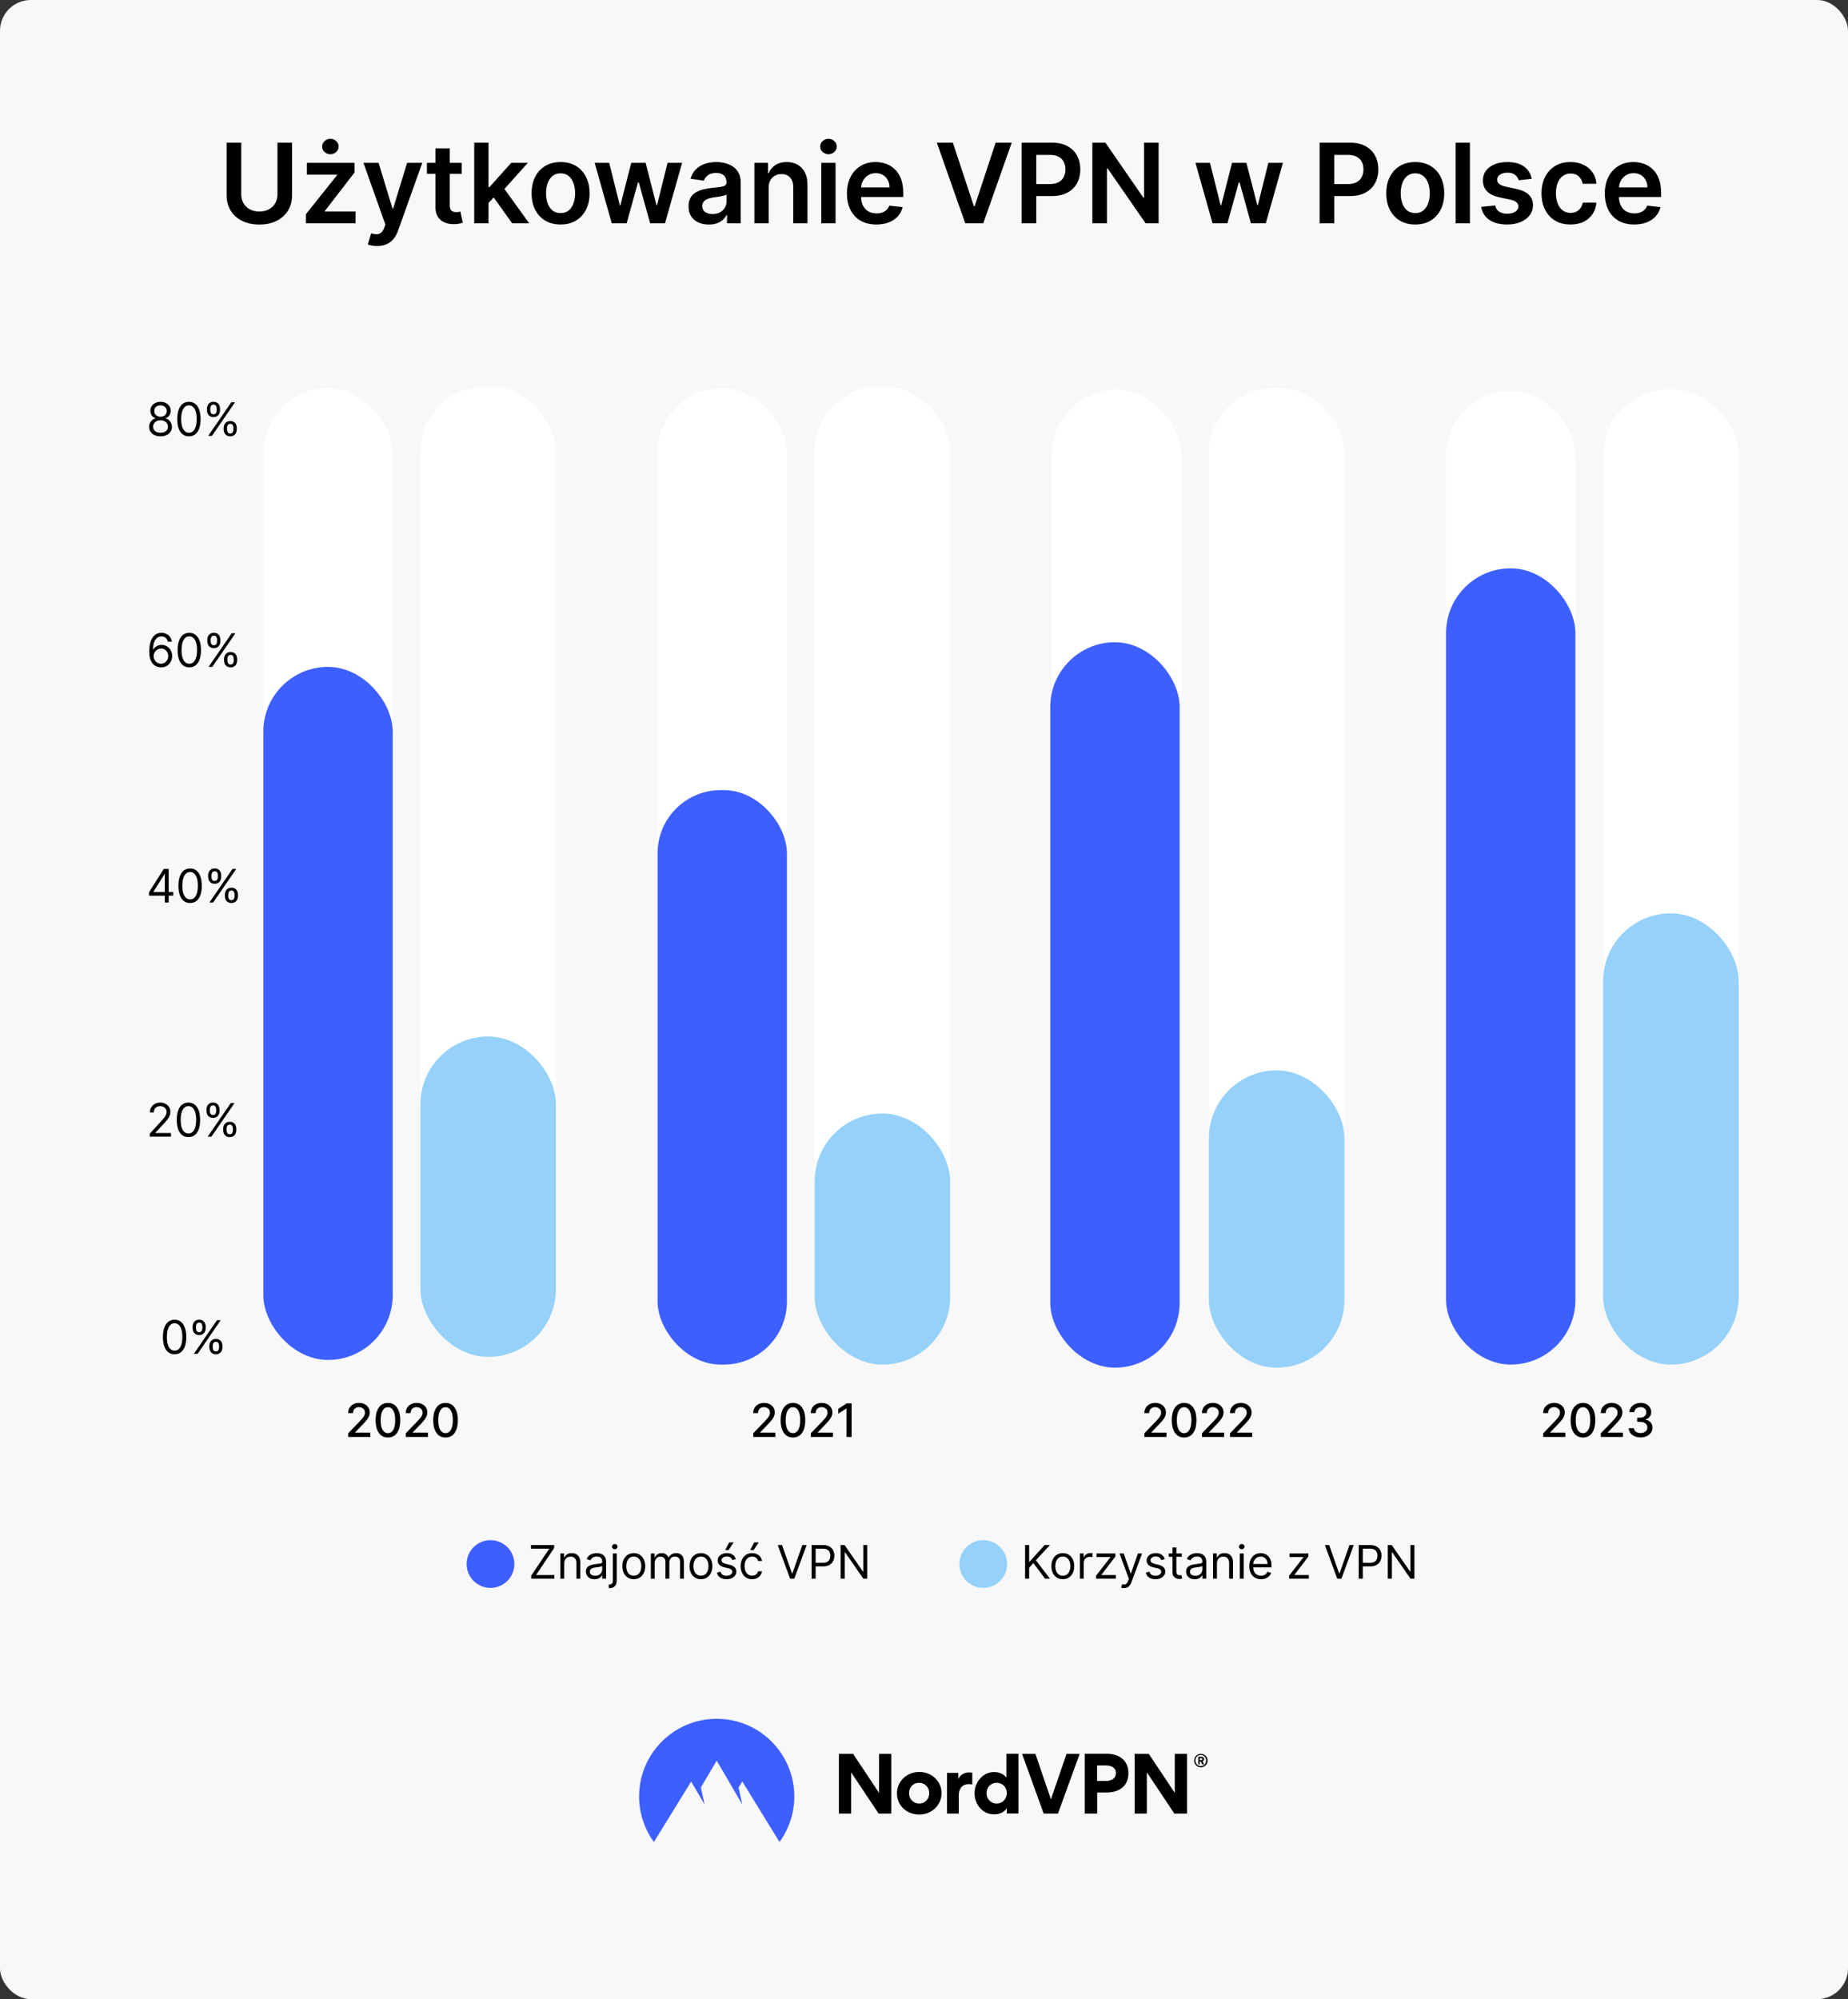
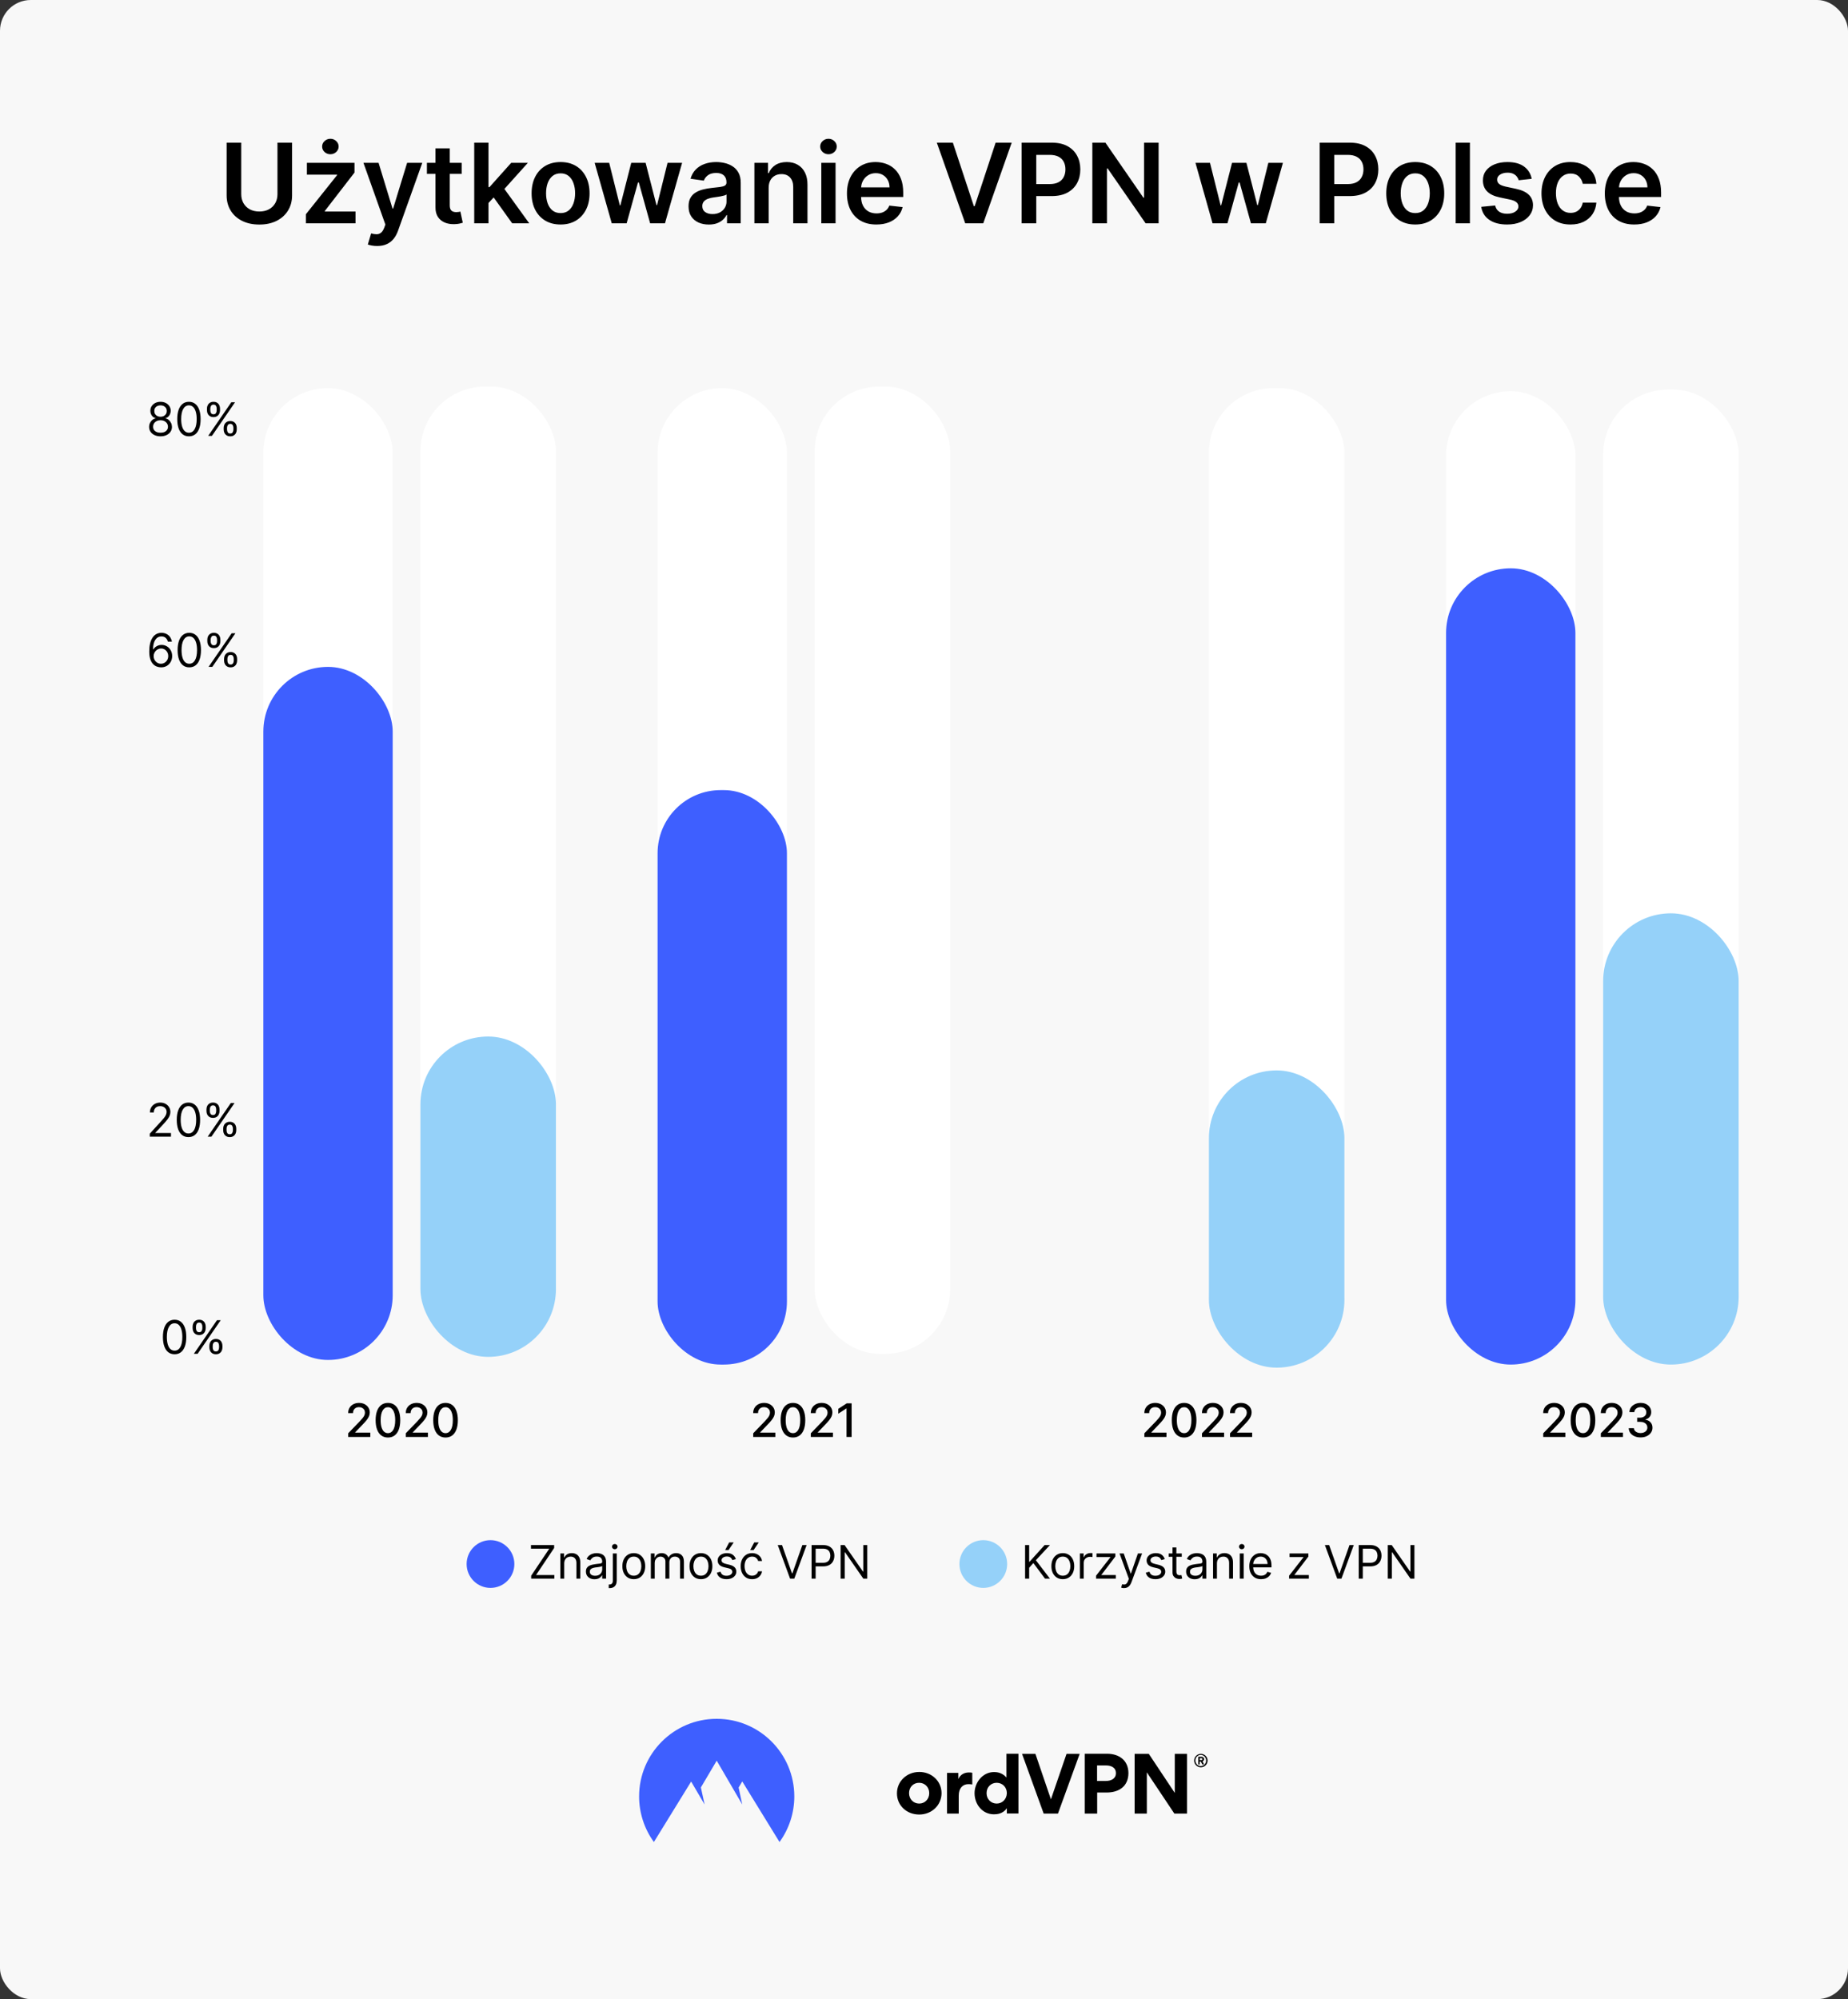
<svg xmlns="http://www.w3.org/2000/svg" fill="none" height="1298" viewBox="0 0 1200 1298" width="1200">
  <rect x="0" y="0" width="1200" height="1298" fill="#333333" stroke="none" />
  <rect fill="#f8f8f8" height="1298" rx="20" width="1200" />
  <path d="M180.173 92.636H189.659V126.847C189.659 130.597 188.773 133.895 187 136.741 185.244 139.588 182.773 141.812 179.585 143.415 176.398 145 172.673 145.793 168.412 145.793 164.134 145.793 160.401 145 157.213 143.415 154.026 141.812 151.554 139.588 149.798 136.741 148.043 133.895 147.165 130.597 147.165 126.847V92.636H156.651V126.054C156.651 128.236 157.128 130.179 158.082 131.884 159.054 133.588 160.418 134.926 162.173 135.898 163.929 136.852 166.009 137.33 168.412 137.33 170.815 137.33 172.895 136.852 174.651 135.898 176.423 134.926 177.787 133.588 178.741 131.884 179.696 130.179 180.173 128.236 180.173 126.054V92.636ZM198.617 145V139.119L218.867 113.73V113.398H199.282V105.727H230.194V112.043L210.915 136.997V137.33H230.858V145H198.617ZM214.546 100.153C213.063 100.153 211.793 99.668 210.736 98.696 209.697 97.707 209.177 96.523 209.177 95.142 209.177 93.744 209.705 92.56 210.762 91.588 211.819 90.599 213.08 90.105 214.546 90.105 216.012 90.105 217.265 90.599 218.305 91.588 219.361 92.56 219.89 93.744 219.89 95.142 219.89 96.523 219.361 97.707 218.305 98.696 217.265 99.668 216.012 100.153 214.546 100.153ZM244.879 159.727C243.618 159.727 242.45 159.625 241.376 159.42 240.319 159.233 239.475 159.011 238.845 158.756L240.993 151.545C242.339 151.938 243.541 152.125 244.598 152.108 245.654 152.091 246.583 151.759 247.385 151.111 248.203 150.48 248.893 149.423 249.456 147.94L250.248 145.818 236.007 105.727H245.825L254.876 135.386H255.285L264.362 105.727H274.206L258.481 149.756C257.748 151.835 256.777 153.616 255.566 155.099 254.356 156.599 252.873 157.741 251.118 158.526 249.379 159.327 247.299 159.727 244.879 159.727ZM299.789 105.727V112.886H277.213V105.727H299.789ZM282.786 96.318H292.042V133.188C292.042 134.432 292.23 135.386 292.605 136.051 292.997 136.699 293.508 137.142 294.139 137.381 294.769 137.619 295.468 137.739 296.235 137.739 296.815 137.739 297.343 137.696 297.82 137.611 298.315 137.526 298.69 137.449 298.945 137.381L300.505 144.616C300.011 144.787 299.303 144.974 298.383 145.179 297.48 145.384 296.372 145.503 295.059 145.537 292.741 145.605 290.653 145.256 288.795 144.489 286.937 143.705 285.463 142.494 284.372 140.858 283.298 139.222 282.769 137.176 282.786 134.722V96.318ZM316.379 132.676 316.354 121.503H317.837L331.95 105.727H342.766L325.405 125.057H323.487L316.379 132.676ZM307.942 145V92.636H317.197V145H307.942ZM332.589 145 319.805 127.128 326.044 120.608 343.66 145H332.589ZM364.015 145.767C360.18 145.767 356.856 144.923 354.044 143.236 351.231 141.548 349.05 139.187 347.498 136.153 345.964 133.119 345.197 129.574 345.197 125.517 345.197 121.46 345.964 117.906 347.498 114.855 349.05 111.804 351.231 109.435 354.044 107.747 356.856 106.06 360.18 105.216 364.015 105.216 367.851 105.216 371.175 106.06 373.987 107.747 376.8 109.435 378.973 111.804 380.507 114.855 382.058 117.906 382.834 121.46 382.834 125.517 382.834 129.574 382.058 133.119 380.507 136.153 378.973 139.187 376.8 141.548 373.987 143.236 371.175 144.923 367.851 145.767 364.015 145.767ZM364.067 138.352C366.146 138.352 367.885 137.781 369.282 136.639 370.68 135.48 371.72 133.929 372.402 131.986 373.101 130.043 373.45 127.878 373.45 125.491 373.45 123.088 373.101 120.915 372.402 118.972 371.72 117.011 370.68 115.452 369.282 114.293 367.885 113.134 366.146 112.554 364.067 112.554 361.936 112.554 360.163 113.134 358.748 114.293 357.351 115.452 356.302 117.011 355.603 118.972 354.922 120.915 354.581 123.088 354.581 125.491 354.581 127.878 354.922 130.043 355.603 131.986 356.302 133.929 357.351 135.48 358.748 136.639 360.163 137.781 361.936 138.352 364.067 138.352ZM397.238 145 386.141 105.727H395.576L402.479 133.341H402.837L409.894 105.727H419.226L426.283 133.188H426.667L433.468 105.727H442.928L431.806 145H422.167L414.803 118.46H414.266L406.902 145H397.238ZM460.259 145.793C457.771 145.793 455.529 145.349 453.535 144.463 451.558 143.56 449.99 142.23 448.83 140.474 447.688 138.719 447.117 136.554 447.117 133.98 447.117 131.764 447.526 129.932 448.345 128.483 449.163 127.034 450.279 125.875 451.694 125.006 453.109 124.136 454.703 123.48 456.475 123.037 458.265 122.577 460.115 122.244 462.024 122.04 464.325 121.801 466.191 121.588 467.623 121.401 469.055 121.196 470.095 120.889 470.742 120.48 471.407 120.054 471.74 119.398 471.74 118.511V118.358C471.74 116.432 471.168 114.94 470.026 113.884 468.884 112.827 467.24 112.298 465.092 112.298 462.825 112.298 461.026 112.793 459.697 113.781 458.384 114.77 457.498 115.937 457.038 117.284L448.396 116.057C449.078 113.67 450.203 111.676 451.771 110.074 453.339 108.455 455.257 107.244 457.524 106.443 459.791 105.625 462.296 105.216 465.041 105.216 466.933 105.216 468.816 105.438 470.691 105.881 472.566 106.324 474.279 107.057 475.83 108.08 477.382 109.085 478.626 110.457 479.563 112.196 480.518 113.935 480.995 116.108 480.995 118.716V145H472.097V139.605H471.791C471.228 140.696 470.436 141.719 469.413 142.673 468.407 143.611 467.137 144.369 465.603 144.949 464.086 145.511 462.305 145.793 460.259 145.793ZM462.663 138.991C464.521 138.991 466.132 138.625 467.495 137.892 468.859 137.142 469.907 136.153 470.64 134.926 471.39 133.699 471.765 132.361 471.765 130.912V126.284C471.475 126.523 470.981 126.744 470.282 126.949 469.6 127.153 468.833 127.332 467.981 127.486 467.129 127.639 466.285 127.776 465.45 127.895 464.615 128.014 463.89 128.116 463.276 128.202 461.896 128.389 460.66 128.696 459.569 129.122 458.478 129.548 457.617 130.145 456.987 130.912 456.356 131.662 456.041 132.634 456.041 133.827 456.041 135.531 456.663 136.818 457.907 137.688 459.151 138.557 460.737 138.991 462.663 138.991ZM499.126 121.989V145H489.87V105.727H498.717V112.401H499.177C500.08 110.202 501.521 108.455 503.498 107.159 505.492 105.864 507.955 105.216 510.887 105.216 513.597 105.216 515.958 105.795 517.969 106.955 519.998 108.114 521.566 109.793 522.674 111.991 523.799 114.19 524.353 116.858 524.336 119.994V145H515.08V121.426C515.08 118.801 514.398 116.747 513.035 115.264 511.688 113.781 509.822 113.04 507.435 113.04 505.816 113.04 504.376 113.398 503.114 114.114 501.87 114.812 500.89 115.827 500.174 117.156 499.475 118.486 499.126 120.097 499.126 121.989ZM533.313 145V105.727H542.569V145H533.313ZM537.966 100.153C536.5 100.153 535.239 99.668 534.182 98.696 533.125 97.707 532.597 96.523 532.597 95.142 532.597 93.744 533.125 92.56 534.182 91.588 535.239 90.599 536.5 90.105 537.966 90.105 539.449 90.105 540.711 90.599 541.75 91.588 542.807 92.56 543.336 93.744 543.336 95.142 543.336 96.523 542.807 97.707 541.75 98.696 540.711 99.668 539.449 100.153 537.966 100.153ZM569.041 145.767C565.103 145.767 561.703 144.949 558.839 143.312 555.992 141.659 553.802 139.324 552.268 136.307 550.734 133.273 549.967 129.702 549.967 125.594 549.967 121.554 550.734 118.009 552.268 114.957 553.819 111.889 555.984 109.503 558.762 107.798 561.541 106.077 564.805 105.216 568.555 105.216 570.975 105.216 573.26 105.608 575.407 106.392 577.572 107.159 579.481 108.352 581.135 109.972 582.805 111.591 584.117 113.653 585.072 116.159 586.027 118.648 586.504 121.614 586.504 125.057V127.895H554.314V121.656H577.632C577.615 119.884 577.231 118.307 576.481 116.926 575.731 115.528 574.683 114.429 573.336 113.628 572.007 112.827 570.456 112.426 568.683 112.426 566.791 112.426 565.129 112.886 563.697 113.807 562.265 114.71 561.149 115.903 560.348 117.386 559.564 118.852 559.163 120.463 559.146 122.219V127.665C559.146 129.949 559.564 131.909 560.399 133.545 561.234 135.165 562.402 136.409 563.902 137.278 565.402 138.131 567.157 138.557 569.169 138.557 570.515 138.557 571.734 138.369 572.825 137.994 573.916 137.602 574.862 137.031 575.663 136.281 576.464 135.531 577.069 134.602 577.478 133.494L586.12 134.466C585.575 136.75 584.535 138.744 583.001 140.449 581.484 142.136 579.541 143.449 577.171 144.386 574.802 145.307 572.092 145.767 569.041 145.767ZM618.744 92.636 632.372 133.852H632.909L646.511 92.636H656.943L638.483 145H626.773L608.338 92.636H618.744ZM663.408 145V92.636H683.044C687.067 92.636 690.442 93.386 693.169 94.886 695.914 96.386 697.985 98.449 699.383 101.074 700.797 103.682 701.505 106.648 701.505 109.972 701.505 113.33 700.797 116.312 699.383 118.92 697.968 121.528 695.88 123.582 693.118 125.082 690.357 126.565 686.956 127.307 682.917 127.307H669.902V119.509H681.638C683.991 119.509 685.917 119.099 687.417 118.281 688.917 117.463 690.025 116.338 690.741 114.906 691.473 113.474 691.84 111.83 691.84 109.972 691.84 108.114 691.473 106.477 690.741 105.062 690.025 103.648 688.908 102.548 687.391 101.764 685.891 100.963 683.956 100.562 681.587 100.562H672.894V145H663.408ZM752.343 92.636V145H743.906L719.233 109.332H718.798V145H709.312V92.636H717.801L742.448 128.33H742.909V92.636H752.343ZM787.371 145 776.274 105.727H785.709L792.612 133.341H792.97L800.027 105.727H809.359L816.416 133.188H816.8L823.601 105.727H833.061L821.939 145H812.3L804.936 118.46H804.399L797.035 145H787.371ZM856.928 145V92.636H876.564C880.587 92.636 883.962 93.386 886.689 94.886 889.434 96.386 891.505 98.449 892.902 101.074 894.317 103.682 895.024 106.648 895.024 109.972 895.024 113.33 894.317 116.312 892.902 118.92 891.487 121.528 889.399 123.582 886.638 125.082 883.877 126.565 880.476 127.307 876.436 127.307H863.422V119.509H875.158C877.51 119.509 879.436 119.099 880.936 118.281 882.436 117.463 883.544 116.338 884.26 114.906 884.993 113.474 885.36 111.83 885.36 109.972 885.36 108.114 884.993 106.477 884.26 105.062 883.544 103.648 882.428 102.548 880.911 101.764 879.411 100.963 877.476 100.562 875.107 100.562H866.414V145H856.928ZM918.991 145.767C915.156 145.767 911.832 144.923 909.019 143.236 906.207 141.548 904.025 139.187 902.474 136.153 900.94 133.119 900.173 129.574 900.173 125.517 900.173 121.46 900.94 117.906 902.474 114.855 904.025 111.804 906.207 109.435 909.019 107.747 911.832 106.06 915.156 105.216 918.991 105.216 922.826 105.216 926.15 106.06 928.962 107.747 931.775 109.435 933.948 111.804 935.482 114.855 937.033 117.906 937.809 121.46 937.809 125.517 937.809 129.574 937.033 133.119 935.482 136.153 933.948 139.187 931.775 141.548 928.962 143.236 926.15 144.923 922.826 145.767 918.991 145.767ZM919.042 138.352C921.122 138.352 922.86 137.781 924.258 136.639 925.656 135.48 926.695 133.929 927.377 131.986 928.076 130.043 928.426 127.878 928.426 125.491 928.426 123.088 928.076 120.915 927.377 118.972 926.695 117.011 925.656 115.452 924.258 114.293 922.86 113.134 921.122 112.554 919.042 112.554 916.911 112.554 915.139 113.134 913.724 114.293 912.326 115.452 911.278 117.011 910.579 118.972 909.897 120.915 909.556 123.088 909.556 125.491 909.556 127.878 909.897 130.043 910.579 131.986 911.278 133.929 912.326 135.48 913.724 136.639 915.139 137.781 916.911 138.352 919.042 138.352ZM954.489 92.636V145H945.233V92.636H954.489ZM994.614 116.108 986.177 117.028C985.938 116.176 985.52 115.375 984.924 114.625 984.344 113.875 983.56 113.27 982.571 112.81 981.583 112.349 980.373 112.119 978.941 112.119 977.015 112.119 975.395 112.537 974.083 113.372 972.787 114.207 972.148 115.29 972.165 116.619 972.148 117.761 972.566 118.69 973.418 119.406 974.287 120.122 975.719 120.71 977.713 121.17L984.412 122.602C988.128 123.403 990.89 124.673 992.696 126.412 994.52 128.151 995.441 130.426 995.458 133.239 995.441 135.71 994.716 137.892 993.285 139.784 991.87 141.659 989.901 143.125 987.378 144.182 984.856 145.239 981.958 145.767 978.685 145.767 973.878 145.767 970.009 144.761 967.077 142.75 964.145 140.722 962.398 137.901 961.836 134.287L970.861 133.418C971.27 135.19 972.14 136.528 973.469 137.432 974.799 138.335 976.529 138.787 978.66 138.787 980.858 138.787 982.623 138.335 983.952 137.432 985.299 136.528 985.972 135.412 985.972 134.082 985.972 132.957 985.537 132.028 984.668 131.295 983.816 130.562 982.486 130 980.679 129.608L973.981 128.202C970.213 127.418 967.427 126.097 965.62 124.239 963.813 122.364 962.918 119.994 962.935 117.131 962.918 114.71 963.574 112.614 964.904 110.841 966.25 109.051 968.117 107.67 970.503 106.699 972.907 105.71 975.677 105.216 978.813 105.216 983.415 105.216 987.037 106.196 989.679 108.156 992.338 110.116 993.983 112.767 994.614 116.108ZM1019.79 145.767C1015.87 145.767 1012.5 144.906 1009.69 143.185 1006.89 141.463 1004.74 139.085 1003.22 136.051 1001.72 133 1000.97 129.489 1000.97 125.517 1000.97 121.528 1001.74 118.009 1003.27 114.957 1004.81 111.889 1006.97 109.503 1009.77 107.798 1012.58 106.077 1015.9 105.216 1019.74 105.216 1022.92 105.216 1025.75 105.804 1028.2 106.98 1030.67 108.139 1032.64 109.784 1034.11 111.915 1035.57 114.028 1036.41 116.5 1036.61 119.33H1027.77C1027.41 117.437 1026.56 115.861 1025.21 114.599 1023.88 113.321 1022.1 112.682 1019.87 112.682 1017.97 112.682 1016.31 113.193 1014.88 114.216 1013.45 115.222 1012.33 116.67 1011.53 118.562 1010.75 120.455 1010.35 122.722 1010.35 125.364 1010.35 128.04 1010.75 130.341 1011.53 132.267 1012.31 134.176 1013.41 135.651 1014.83 136.69 1016.26 137.713 1017.94 138.224 1019.87 138.224 1021.23 138.224 1022.45 137.969 1023.52 137.457 1024.61 136.929 1025.52 136.17 1026.26 135.182 1026.99 134.193 1027.49 132.991 1027.77 131.577H1036.61C1036.39 134.355 1035.57 136.818 1034.16 138.966 1032.74 141.097 1030.82 142.767 1028.38 143.977 1025.94 145.17 1023.08 145.767 1019.79 145.767ZM1061.17 145.767C1057.23 145.767 1053.83 144.949 1050.97 143.312 1048.12 141.659 1045.93 139.324 1044.39 136.307 1042.86 133.273 1042.09 129.702 1042.09 125.594 1042.09 121.554 1042.86 118.009 1044.39 114.957 1045.95 111.889 1048.11 109.503 1050.89 107.798 1053.67 106.077 1056.93 105.216 1060.68 105.216 1063.1 105.216 1065.39 105.608 1067.53 106.392 1069.7 107.159 1071.61 108.352 1073.26 109.972 1074.93 111.591 1076.24 113.653 1077.2 116.159 1078.15 118.648 1078.63 121.614 1078.63 125.057V127.895H1046.44V121.656H1069.76C1069.74 119.884 1069.36 118.307 1068.61 116.926 1067.86 115.528 1066.81 114.429 1065.46 113.628 1064.13 112.827 1062.58 112.426 1060.81 112.426 1058.92 112.426 1057.26 112.886 1055.82 113.807 1054.39 114.71 1053.27 115.903 1052.47 117.386 1051.69 118.852 1051.29 120.463 1051.27 122.219V127.665C1051.27 129.949 1051.69 131.909 1052.52 133.545 1053.36 135.165 1054.53 136.409 1056.03 137.278 1057.53 138.131 1059.28 138.557 1061.29 138.557 1062.64 138.557 1063.86 138.369 1064.95 137.994 1066.04 137.602 1066.99 137.031 1067.79 136.281 1068.59 135.531 1069.2 134.602 1069.6 133.494L1078.25 134.466C1077.7 136.75 1076.66 138.744 1075.13 140.449 1073.61 142.136 1071.67 143.449 1069.3 144.386 1066.93 145.307 1064.22 145.767 1061.17 145.767Z" fill="#000000" />
  <path d="M226.099 933V930.614L233.482 922.964C234.27 922.134 234.92 921.406 235.431 920.781 235.95 920.148 236.337 919.548 236.592 918.98 236.848 918.412 236.976 917.808 236.976 917.169 236.976 916.445 236.805 915.82 236.464 915.294 236.124 914.761 235.658 914.353 235.069 914.069 234.479 913.778 233.815 913.632 233.077 913.632 232.295 913.632 231.614 913.792 231.031 914.112 230.449 914.431 230.001 914.882 229.689 915.464 229.376 916.047 229.22 916.729 229.22 917.51H226.077C226.077 916.182 226.383 915.021 226.994 914.026 227.604 913.032 228.442 912.261 229.508 911.714 230.573 911.161 231.784 910.884 233.141 910.884 234.511 910.884 235.719 911.157 236.763 911.704 237.814 912.244 238.634 912.982 239.224 913.92 239.813 914.85 240.108 915.901 240.108 917.073 240.108 917.883 239.955 918.675 239.65 919.449 239.352 920.223 238.83 921.086 238.084 922.038 237.338 922.982 236.301 924.129 234.973 925.479L230.637 930.017V930.177H240.46V933H226.099ZM251.913 933.362C250.23 933.355 248.792 932.911 247.598 932.031 246.405 931.15 245.493 929.868 244.86 928.185 244.228 926.501 243.912 924.474 243.912 922.102 243.912 919.737 244.228 917.716 244.86 916.04 245.5 914.364 246.416 913.085 247.609 912.205 248.809 911.324 250.244 910.884 251.913 910.884 253.582 910.884 255.013 911.327 256.206 912.215 257.4 913.096 258.312 914.374 258.944 916.05 259.583 917.719 259.903 919.737 259.903 922.102 259.903 924.481 259.587 926.512 258.955 928.195 258.323 929.871 257.41 931.153 256.217 932.041 255.024 932.922 253.589 933.362 251.913 933.362ZM251.913 930.518C253.39 930.518 254.544 929.797 255.375 928.355 256.213 926.913 256.632 924.829 256.632 922.102 256.632 920.29 256.441 918.76 256.057 917.51 255.681 916.253 255.137 915.301 254.427 914.655 253.724 914.001 252.886 913.675 251.913 913.675 250.443 913.675 249.289 914.399 248.451 915.848 247.613 917.297 247.19 919.381 247.183 922.102 247.183 923.92 247.371 925.457 247.748 926.714 248.131 927.964 248.674 928.913 249.378 929.559 250.081 930.198 250.926 930.518 251.913 930.518ZM263.502 933V930.614L270.885 922.964C271.674 922.134 272.323 921.406 272.835 920.781 273.353 920.148 273.74 919.548 273.996 918.98 274.252 918.412 274.38 917.808 274.38 917.169 274.38 916.445 274.209 915.82 273.868 915.294 273.527 914.761 273.062 914.353 272.473 914.069 271.883 913.778 271.219 913.632 270.48 913.632 269.699 913.632 269.017 913.792 268.435 914.112 267.853 914.431 267.405 914.882 267.093 915.464 266.78 916.047 266.624 916.729 266.624 917.51H263.481C263.481 916.182 263.786 915.021 264.397 914.026 265.008 913.032 265.846 912.261 266.911 911.714 267.977 911.161 269.188 910.884 270.544 910.884 271.915 910.884 273.122 911.157 274.166 911.704 275.218 912.244 276.038 912.982 276.627 913.92 277.217 914.85 277.512 915.901 277.512 917.073 277.512 917.883 277.359 918.675 277.054 919.449 276.755 920.223 276.233 921.086 275.487 922.038 274.742 922.982 273.705 924.129 272.377 925.479L268.041 930.017V930.177H277.863V933H263.502ZM289.317 933.362C287.633 933.355 286.195 932.911 285.002 932.031 283.809 931.15 282.896 929.868 282.264 928.185 281.632 926.501 281.316 924.474 281.316 922.102 281.316 919.737 281.632 917.716 282.264 916.04 282.903 914.364 283.82 913.085 285.013 912.205 286.213 911.324 287.648 910.884 289.317 910.884 290.986 910.884 292.417 911.327 293.61 912.215 294.803 913.096 295.716 914.374 296.348 916.05 296.987 917.719 297.307 919.737 297.307 922.102 297.307 924.481 296.991 926.512 296.359 928.195 295.727 929.871 294.814 931.153 293.621 932.041 292.428 932.922 290.993 933.362 289.317 933.362ZM289.317 930.518C290.794 930.518 291.948 929.797 292.779 928.355 293.617 926.913 294.036 924.829 294.036 922.102 294.036 920.29 293.844 918.76 293.461 917.51 293.084 916.253 292.541 915.301 291.831 914.655 291.128 914.001 290.29 913.675 289.317 913.675 287.847 913.675 286.692 914.399 285.854 915.848 285.016 917.297 284.594 919.381 284.587 922.102 284.587 923.92 284.775 925.457 285.151 926.714 285.535 927.964 286.078 928.913 286.781 929.559 287.484 930.198 288.329 930.518 289.317 930.518Z" fill="#000000" />
  <path d="M489.099 933V930.614L496.482 922.964C497.27 922.134 497.92 921.406 498.431 920.781 498.95 920.148 499.337 919.548 499.592 918.98 499.848 918.412 499.976 917.808 499.976 917.169 499.976 916.445 499.805 915.82 499.464 915.294 499.124 914.761 498.658 914.353 498.069 914.069 497.479 913.778 496.815 913.632 496.077 913.632 495.295 913.632 494.614 913.792 494.031 914.112 493.449 914.431 493.001 914.882 492.689 915.464 492.376 916.047 492.22 916.729 492.22 917.51H489.077C489.077 916.182 489.383 915.021 489.994 914.026 490.604 913.032 491.442 912.261 492.508 911.714 493.573 911.161 494.784 910.884 496.141 910.884 497.511 910.884 498.719 911.157 499.763 911.704 500.814 912.244 501.634 912.982 502.224 913.92 502.813 914.85 503.108 915.901 503.108 917.073 503.108 917.883 502.955 918.675 502.65 919.449 502.352 920.223 501.83 921.086 501.084 922.038 500.338 922.982 499.301 924.129 497.973 925.479L493.637 930.017V930.177H503.46V933H489.099ZM514.913 933.362C513.23 933.355 511.792 932.911 510.598 932.031 509.405 931.15 508.493 929.868 507.86 928.185 507.228 926.501 506.912 924.474 506.912 922.102 506.912 919.737 507.228 917.716 507.86 916.04 508.5 914.364 509.416 913.085 510.609 912.205 511.809 911.324 513.244 910.884 514.913 910.884 516.582 910.884 518.013 911.327 519.206 912.215 520.4 913.096 521.312 914.374 521.944 916.05 522.583 917.719 522.903 919.737 522.903 922.102 522.903 924.481 522.587 926.512 521.955 928.195 521.323 929.871 520.41 931.153 519.217 932.041 518.024 932.922 516.589 933.362 514.913 933.362ZM514.913 930.518C516.39 930.518 517.544 929.797 518.375 928.355 519.213 926.913 519.632 924.829 519.632 922.102 519.632 920.29 519.441 918.76 519.057 917.51 518.681 916.253 518.137 915.301 517.427 914.655 516.724 914.001 515.886 913.675 514.913 913.675 513.443 913.675 512.289 914.399 511.451 915.848 510.613 917.297 510.19 919.381 510.183 922.102 510.183 923.92 510.371 925.457 510.748 926.714 511.131 927.964 511.674 928.913 512.378 929.559 513.081 930.198 513.926 930.518 514.913 930.518ZM526.502 933V930.614L533.885 922.964C534.674 922.134 535.323 921.406 535.835 920.781 536.353 920.148 536.74 919.548 536.996 918.98 537.252 918.412 537.38 917.808 537.38 917.169 537.38 916.445 537.209 915.82 536.868 915.294 536.527 914.761 536.062 914.353 535.473 914.069 534.883 913.778 534.219 913.632 533.48 913.632 532.699 913.632 532.017 913.792 531.435 914.112 530.853 914.431 530.405 914.882 530.093 915.464 529.78 916.047 529.624 916.729 529.624 917.51H526.481C526.481 916.182 526.786 915.021 527.397 914.026 528.008 913.032 528.846 912.261 529.911 911.714 530.977 911.161 532.188 910.884 533.544 910.884 534.915 910.884 536.122 911.157 537.166 911.704 538.218 912.244 539.038 912.982 539.627 913.92 540.217 914.85 540.512 915.901 540.512 917.073 540.512 917.883 540.359 918.675 540.054 919.449 539.755 920.223 539.233 921.086 538.487 922.038 537.742 922.982 536.705 924.129 535.377 925.479L531.041 930.017V930.177H540.863V933H526.502ZM552.999 911.182V933H549.696V914.484H549.568L544.348 917.893V914.74L549.792 911.182H552.999Z" fill="#000000" />
  <path d="M743.099 933V930.614L750.482 922.964C751.27 922.134 751.92 921.406 752.431 920.781 752.95 920.148 753.337 919.548 753.592 918.98 753.848 918.412 753.976 917.808 753.976 917.169 753.976 916.445 753.805 915.82 753.464 915.294 753.124 914.761 752.658 914.353 752.069 914.069 751.479 913.778 750.815 913.632 750.077 913.632 749.295 913.632 748.614 913.792 748.031 914.112 747.449 914.431 747.001 914.882 746.689 915.464 746.376 916.047 746.22 916.729 746.22 917.51H743.077C743.077 916.182 743.383 915.021 743.994 914.026 744.604 913.032 745.442 912.261 746.508 911.714 747.573 911.161 748.784 910.884 750.141 910.884 751.511 910.884 752.719 911.157 753.763 911.704 754.814 912.244 755.634 912.982 756.224 913.92 756.813 914.85 757.108 915.901 757.108 917.073 757.108 917.883 756.955 918.675 756.65 919.449 756.352 920.223 755.83 921.086 755.084 922.038 754.338 922.982 753.301 924.129 751.973 925.479L747.637 930.017V930.177H757.46V933H743.099ZM768.913 933.362C767.23 933.355 765.792 932.911 764.598 932.031 763.405 931.15 762.493 929.868 761.86 928.185 761.228 926.501 760.912 924.474 760.912 922.102 760.912 919.737 761.228 917.716 761.86 916.04 762.5 914.364 763.416 913.085 764.609 912.205 765.809 911.324 767.244 910.884 768.913 910.884 770.582 910.884 772.013 911.327 773.206 912.215 774.4 913.096 775.312 914.374 775.944 916.05 776.583 917.719 776.903 919.737 776.903 922.102 776.903 924.481 776.587 926.512 775.955 928.195 775.323 929.871 774.41 931.153 773.217 932.041 772.024 932.922 770.589 933.362 768.913 933.362ZM768.913 930.518C770.39 930.518 771.544 929.797 772.375 928.355 773.213 926.913 773.632 924.829 773.632 922.102 773.632 920.29 773.441 918.76 773.057 917.51 772.681 916.253 772.137 915.301 771.427 914.655 770.724 914.001 769.886 913.675 768.913 913.675 767.443 913.675 766.289 914.399 765.451 915.848 764.613 917.297 764.19 919.381 764.183 922.102 764.183 923.92 764.371 925.457 764.748 926.714 765.131 927.964 765.674 928.913 766.378 929.559 767.081 930.198 767.926 930.518 768.913 930.518ZM780.502 933V930.614L787.885 922.964C788.674 922.134 789.323 921.406 789.835 920.781 790.353 920.148 790.74 919.548 790.996 918.98 791.252 918.412 791.38 917.808 791.38 917.169 791.38 916.445 791.209 915.82 790.868 915.294 790.527 914.761 790.062 914.353 789.473 914.069 788.883 913.778 788.219 913.632 787.48 913.632 786.699 913.632 786.017 913.792 785.435 914.112 784.853 914.431 784.405 914.882 784.093 915.464 783.78 916.047 783.624 916.729 783.624 917.51H780.481C780.481 916.182 780.786 915.021 781.397 914.026 782.008 913.032 782.846 912.261 783.911 911.714 784.977 911.161 786.188 910.884 787.544 910.884 788.915 910.884 790.122 911.157 791.166 911.704 792.218 912.244 793.038 912.982 793.627 913.92 794.217 914.85 794.512 915.901 794.512 917.073 794.512 917.883 794.359 918.675 794.054 919.449 793.755 920.223 793.233 921.086 792.487 922.038 791.742 922.982 790.705 924.129 789.377 925.479L785.041 930.017V930.177H794.863V933H780.502ZM798.721 933V930.614L806.104 922.964C806.892 922.134 807.542 921.406 808.053 920.781 808.572 920.148 808.959 919.548 809.214 918.98 809.47 918.412 809.598 917.808 809.598 917.169 809.598 916.445 809.428 915.82 809.087 915.294 808.746 914.761 808.28 914.353 807.691 914.069 807.102 913.778 806.437 913.632 805.699 913.632 804.918 913.632 804.236 913.792 803.653 914.112 803.071 914.431 802.624 914.882 802.311 915.464 801.999 916.047 801.842 916.729 801.842 917.51H798.7C798.7 916.182 799.005 915.021 799.616 914.026 800.227 913.032 801.065 912.261 802.13 911.714 803.195 911.161 804.406 910.884 805.763 910.884 807.133 910.884 808.341 911.157 809.385 911.704 810.436 912.244 811.256 912.982 811.846 913.92 812.435 914.85 812.73 915.901 812.73 917.073 812.73 917.883 812.577 918.675 812.272 919.449 811.974 920.223 811.452 921.086 810.706 922.038 809.96 922.982 808.923 924.129 807.595 925.479L803.259 930.017V930.177H813.082V933H798.721Z" fill="#000000" />
  <path d="M1002.1 933V930.614L1009.48 922.964C1010.27 922.134 1010.92 921.406 1011.43 920.781 1011.95 920.148 1012.34 919.548 1012.59 918.98 1012.85 918.412 1012.98 917.808 1012.98 917.169 1012.98 916.445 1012.81 915.82 1012.46 915.294 1012.12 914.761 1011.66 914.353 1011.07 914.069 1010.48 913.778 1009.82 913.632 1009.08 913.632 1008.3 913.632 1007.61 913.792 1007.03 914.112 1006.45 914.431 1006 914.882 1005.69 915.464 1005.38 916.047 1005.22 916.729 1005.22 917.51H1002.08C1002.08 916.182 1002.38 915.021 1002.99 914.026 1003.6 913.032 1004.44 912.261 1005.51 911.714 1006.57 911.161 1007.78 910.884 1009.14 910.884 1010.51 910.884 1011.72 911.157 1012.76 911.704 1013.81 912.244 1014.63 912.982 1015.22 913.92 1015.81 914.85 1016.11 915.901 1016.11 917.073 1016.11 917.883 1015.96 918.675 1015.65 919.449 1015.35 920.223 1014.83 921.086 1014.08 922.038 1013.34 922.982 1012.3 924.129 1010.97 925.479L1006.64 930.017V930.177H1016.46V933H1002.1ZM1027.91 933.362C1026.23 933.355 1024.79 932.911 1023.6 932.031 1022.41 931.15 1021.49 929.868 1020.86 928.185 1020.23 926.501 1019.91 924.474 1019.91 922.102 1019.91 919.737 1020.23 917.716 1020.86 916.04 1021.5 914.364 1022.42 913.085 1023.61 912.205 1024.81 911.324 1026.24 910.884 1027.91 910.884 1029.58 910.884 1031.01 911.327 1032.21 912.215 1033.4 913.096 1034.31 914.374 1034.94 916.05 1035.58 917.719 1035.9 919.737 1035.9 922.102 1035.9 924.481 1035.59 926.512 1034.95 928.195 1034.32 929.871 1033.41 931.153 1032.22 932.041 1031.02 932.922 1029.59 933.362 1027.91 933.362ZM1027.91 930.518C1029.39 930.518 1030.54 929.797 1031.38 928.355 1032.21 926.913 1032.63 924.829 1032.63 922.102 1032.63 920.29 1032.44 918.76 1032.06 917.51 1031.68 916.253 1031.14 915.301 1030.43 914.655 1029.72 914.001 1028.89 913.675 1027.91 913.675 1026.44 913.675 1025.29 914.399 1024.45 915.848 1023.61 917.297 1023.19 919.381 1023.18 922.102 1023.18 923.92 1023.37 925.457 1023.75 926.714 1024.13 927.964 1024.67 928.913 1025.38 929.559 1026.08 930.198 1026.93 930.518 1027.91 930.518ZM1039.5 933V930.614L1046.89 922.964C1047.67 922.134 1048.32 921.406 1048.83 920.781 1049.35 920.148 1049.74 919.548 1050 918.98 1050.25 918.412 1050.38 917.808 1050.38 917.169 1050.38 916.445 1050.21 915.82 1049.87 915.294 1049.53 914.761 1049.06 914.353 1048.47 914.069 1047.88 913.778 1047.22 913.632 1046.48 913.632 1045.7 913.632 1045.02 913.792 1044.43 914.112 1043.85 914.431 1043.41 914.882 1043.09 915.464 1042.78 916.047 1042.62 916.729 1042.62 917.51H1039.48C1039.48 916.182 1039.79 915.021 1040.4 914.026 1041.01 913.032 1041.85 912.261 1042.91 911.714 1043.98 911.161 1045.19 910.884 1046.54 910.884 1047.92 910.884 1049.12 911.157 1050.17 911.704 1051.22 912.244 1052.04 912.982 1052.63 913.92 1053.22 914.85 1053.51 915.901 1053.51 917.073 1053.51 917.883 1053.36 918.675 1053.05 919.449 1052.76 920.223 1052.23 921.086 1051.49 922.038 1050.74 922.982 1049.7 924.129 1048.38 925.479L1044.04 930.017V930.177H1053.86V933H1039.5ZM1065.32 933.298C1063.85 933.298 1062.55 933.046 1061.4 932.542 1060.25 932.038 1059.35 931.338 1058.68 930.443 1058.02 929.541 1057.66 928.497 1057.61 927.311H1060.96C1061 927.957 1061.22 928.518 1061.61 928.994 1062.01 929.463 1062.53 929.825 1063.16 930.081 1063.8 930.337 1064.51 930.464 1065.3 930.464 1066.15 930.464 1066.91 930.315 1067.58 930.017 1068.24 929.719 1068.76 929.303 1069.14 928.771 1069.52 928.231 1069.71 927.609 1069.71 926.906 1069.71 926.175 1069.52 925.532 1069.14 924.978 1068.77 924.417 1068.23 923.977 1067.51 923.657 1066.8 923.337 1065.94 923.178 1064.93 923.178H1063.09V920.493H1064.93C1065.74 920.493 1066.45 920.347 1067.06 920.056 1067.68 919.765 1068.16 919.36 1068.51 918.842 1068.86 918.316 1069.03 917.702 1069.03 916.999 1069.03 916.324 1068.88 915.738 1068.58 915.241 1068.28 914.737 1067.85 914.342 1067.3 914.058 1066.75 913.774 1066.11 913.632 1065.36 913.632 1064.65 913.632 1063.99 913.763 1063.37 914.026 1062.76 914.282 1062.26 914.651 1061.88 915.134 1061.49 915.61 1061.29 916.182 1061.26 916.849H1058.07C1058.11 915.67 1058.46 914.634 1059.12 913.739 1059.78 912.844 1060.66 912.144 1061.76 911.64 1062.85 911.136 1064.07 910.884 1065.4 910.884 1066.8 910.884 1068.01 911.157 1069.02 911.704 1070.05 912.244 1070.84 912.964 1071.39 913.866 1071.95 914.768 1072.23 915.756 1072.22 916.828 1072.23 918.05 1071.89 919.087 1071.2 919.939 1070.52 920.791 1069.61 921.363 1068.47 921.654V921.825C1069.92 922.045 1071.04 922.62 1071.84 923.55 1072.64 924.481 1073.04 925.635 1073.03 927.013 1073.04 928.213 1072.7 929.289 1072.03 930.241 1071.36 931.192 1070.45 931.942 1069.29 932.489 1068.13 933.028 1066.81 933.298 1065.32 933.298Z" fill="#000000" />
  <rect fill="#ffffff" height="630" rx="42" width="84" x="171" y="252" />
  <rect fill="#ffffff" height="630" rx="42" width="84" x="427" y="252" />
-   <rect fill="#ffffff" height="630" rx="42" width="84" x="683" y="253" />
  <rect fill="#ffffff" height="630" rx="42" width="84" x="939" y="254" />
  <rect fill="#ffffff" height="628" rx="42" width="88" x="273" y="251" />
  <rect fill="#ffffff" height="628" rx="42" width="88" x="529" y="251" />
  <rect fill="#ffffff" height="628" rx="42" width="88" x="785" y="252" />
  <rect fill="#ffffff" height="628" rx="42" width="88" x="1041" y="253" />
  <rect fill="#3e5fff" height="373" rx="41" width="84" x="427" y="513" />
-   <rect fill="#3e5fff" height="471" rx="42" width="84" x="682" y="417" />
  <rect fill="#95d1f9" height="208" rx="44" width="88" x="273" y="673" />
-   <rect fill="#95d1f9" height="163" rx="44" width="88" x="529" y="723" />
  <rect fill="#95d1f9" height="193" rx="44" width="88" x="785" y="695" />
  <rect fill="#3e5fff" height="450" rx="42" width="84" x="171" y="433" />
  <g fill="#000000">
    <path d="M775.409 1143.11C775.409 1141.97 775.88 1140.83 776.686 1140.03 777.492 1139.22 778.634 1138.75 779.777 1138.75 780.919 1138.75 782.061 1139.22 782.867 1140.03 783.674 1140.83 784.144 1141.97 784.144 1143.11 784.144 1143.72 784.01 1144.25 783.808 1144.79 783.606 1145.33 783.27 1145.8 782.867 1146.2 782.464 1146.6 781.994 1146.94 781.456 1147.14 780.919 1147.34 780.381 1147.48 779.777 1147.48 779.172 1147.48 778.634 1147.34 778.097 1147.14 777.559 1146.94 777.089 1146.6 776.686 1146.2 776.283 1145.8 775.947 1145.33 775.745 1144.79 775.476 1144.25 775.409 1143.65 775.409 1143.11ZM776.215 1143.11C776.215 1143.58 776.283 1144.05 776.484 1144.46 776.686 1144.86 776.887 1145.26 777.223 1145.6 777.559 1145.93 777.962 1146.2 778.366 1146.4 778.769 1146.6 779.239 1146.67 779.709 1146.67 780.65 1146.67 781.591 1146.27 782.195 1145.6 782.867 1144.93 783.203 1144.05 783.203 1143.05 783.203 1142.11 782.8 1141.17 782.195 1140.5 781.524 1139.82 780.65 1139.42 779.709 1139.42 779.239 1139.42 778.769 1139.49 778.366 1139.69 777.962 1139.89 777.559 1140.16 777.223 1140.5 776.887 1140.83 776.619 1141.23 776.484 1141.64 776.283 1142.17 776.215 1142.64 776.215 1143.11ZM779.105 1145.6H778.097V1140.63H780.045C781.053 1140.63 781.859 1141.17 781.859 1142.17 781.859 1142.51 781.792 1142.78 781.591 1143.05 781.389 1143.31 781.188 1143.52 780.852 1143.58L781.859 1145.6H780.717L779.777 1143.78H779.037V1145.6H779.105ZM779.978 1141.57H779.105V1142.78H779.978C780.381 1142.78 780.784 1142.64 780.784 1142.17 780.784 1141.7 780.381 1141.57 779.978 1141.57Z" />
-     <path clip-rule="evenodd" d="M570.546 1177.54 552.673 1150.76V1177.54H544.745V1138.75H553.95L570.814 1164.12V1138.75H578.743V1177.54H570.546Z" fill-rule="evenodd" />
    <path clip-rule="evenodd" d="M596.952 1150.5C588.889 1150.5 582.438 1156.47 582.438 1164.39 582.438 1172.38 588.822 1178.15 596.884 1178.15 604.947 1178.15 611.397 1172.17 611.397 1164.19 611.33 1156.34 604.88 1150.5 596.952 1150.5ZM596.884 1171.03C593.256 1171.03 590.3 1168.28 590.3 1164.25 590.3 1160.23 593.189 1157.54 596.817 1157.54 600.445 1157.54 603.402 1160.29 603.402 1164.25 603.402 1168.21 600.513 1171.03 596.884 1171.03Z" fill-rule="evenodd" />
    <path clip-rule="evenodd" d="M631.351 1151.03V1158.62C630.545 1158.48 629.672 1158.42 628.865 1158.42 625.17 1158.42 622.55 1160.97 622.55 1165.93V1177.54H614.957V1151.1H622.281V1154.99H622.348C623.759 1151.97 626.447 1150.83 629.201 1150.83 630.008 1150.76 630.68 1150.9 631.351 1151.03Z" fill-rule="evenodd" />
    <path clip-rule="evenodd" d="M653.526 1138.68V1154.05H653.458C650.704 1150.83 647.075 1150.56 645.53 1150.56 637.938 1150.56 632.831 1157.54 632.831 1164.26 632.831 1171.37 637.736 1178.01 645.463 1178.01 647.277 1178.01 651.241 1177.75 653.727 1174.12H653.794V1177.48H661.32V1138.68H653.526V1138.68ZM647.21 1171.03C643.581 1171.03 640.625 1168.28 640.625 1164.26 640.625 1160.23 643.581 1157.54 647.21 1157.54 650.838 1157.54 653.794 1160.3 653.794 1164.26 653.727 1168.21 650.771 1171.03 647.21 1171.03Z" fill-rule="evenodd" />
    <path clip-rule="evenodd" d="M677.713 1177.54 663.67 1138.75H672.337L682.416 1168.28 692.562 1138.75H701.095L686.985 1177.54H677.713Z" fill-rule="evenodd" />
    <path clip-rule="evenodd" d="M718.835 1138.68H704.389V1177.54H712.451V1163.85H718.566C726.696 1163.85 732.743 1159.76 732.743 1151.17 732.676 1142.91 726.629 1138.68 718.835 1138.68ZM718.163 1156.34H712.384V1146.27H718.095C721.455 1146.27 724.613 1147.54 724.613 1151.3 724.613 1154.99 721.321 1156.34 718.163 1156.34Z" fill-rule="evenodd" />
    <path clip-rule="evenodd" d="M762.574 1177.54 744.702 1150.76V1177.54H736.773V1138.75H745.978L762.843 1164.12V1138.75H770.772V1177.54H762.574Z" fill-rule="evenodd" />
  </g>
  <path clip-rule="evenodd" d="M424.608 1196C418.36 1187.41 415 1177.01 415 1166.4 415 1138.55 437.576 1116 465.393 1116 493.209 1116 515.785 1138.55 515.785 1166.4 515.785 1177.01 512.426 1187.41 506.177 1196L481.989 1156.67 479.637 1160.63 481.989 1171.64 465.393 1143.18 455.113 1160.56 457.531 1171.64 448.797 1156.74 424.608 1196Z" fill="#3e5fff" fill-rule="evenodd" />
  <rect fill="#3e5fff" height="517" rx="42" width="84" x="939" y="369" />
  <rect fill="#95d1f9" height="293" rx="44" width="88" x="1041" y="593" />
  <path d="M104.247 283.298C102.784 283.298 101.491 283.039 100.369 282.521 99.254 281.995 98.384 281.274 97.759 280.358 97.134 279.435 96.825 278.384 96.832 277.205 96.825 276.281 97.006 275.429 97.376 274.648 97.745 273.859 98.249 273.202 98.888 272.677 99.535 272.144 100.256 271.807 101.051 271.665V271.537C100.007 271.267 99.176 270.681 98.558 269.779 97.94 268.87 97.635 267.837 97.642 266.679 97.635 265.571 97.915 264.58 98.484 263.707 99.052 262.833 99.833 262.144 100.827 261.64 101.829 261.136 102.969 260.884 104.247 260.884 105.511 260.884 106.641 261.136 107.635 261.64 108.629 262.144 109.411 262.833 109.979 263.707 110.554 264.58 110.845 265.571 110.852 266.679 110.845 267.837 110.529 268.87 109.904 269.779 109.286 270.681 108.466 271.267 107.443 271.537V271.665C108.232 271.807 108.942 272.144 109.574 272.677 110.206 273.202 110.71 273.859 111.087 274.648 111.463 275.429 111.655 276.281 111.662 277.205 111.655 278.384 111.335 279.435 110.703 280.358 110.078 281.274 109.208 281.995 108.093 282.521 106.985 283.039 105.703 283.298 104.247 283.298ZM104.247 280.955C105.234 280.955 106.087 280.795 106.804 280.475 107.521 280.156 108.075 279.705 108.466 279.122 108.857 278.54 109.055 277.858 109.062 277.077 109.055 276.253 108.842 275.525 108.423 274.893 108.004 274.261 107.433 273.763 106.708 273.401 105.991 273.039 105.17 272.858 104.247 272.858 103.317 272.858 102.486 273.039 101.754 273.401 101.03 273.763 100.458 274.261 100.039 274.893 99.627 275.525 99.425 276.253 99.432 277.077 99.425 277.858 99.613 278.54 99.996 279.122 100.387 279.705 100.945 280.156 101.669 280.475 102.393 280.795 103.253 280.955 104.247 280.955ZM104.247 270.599C105.028 270.599 105.721 270.443 106.325 270.131 106.935 269.818 107.415 269.381 107.763 268.82 108.111 268.259 108.288 267.602 108.295 266.849 108.288 266.111 108.114 265.468 107.773 264.921 107.433 264.367 106.96 263.941 106.357 263.643 105.753 263.337 105.05 263.185 104.247 263.185 103.43 263.185 102.717 263.337 102.106 263.643 101.495 263.941 101.023 264.367 100.689 264.921 100.355 265.468 100.192 266.111 100.199 266.849 100.192 267.602 100.359 268.259 100.7 268.82 101.048 269.381 101.527 269.818 102.138 270.131 102.749 270.443 103.452 270.599 104.247 270.599ZM122.681 283.298C121.076 283.298 119.709 282.862 118.58 281.988 117.451 281.107 116.588 279.832 115.991 278.163 115.394 276.487 115.096 274.463 115.096 272.091 115.096 269.733 115.394 267.719 115.991 266.05 116.595 264.374 117.461 263.096 118.59 262.215 119.727 261.327 121.09 260.884 122.681 260.884 124.272 260.884 125.632 261.327 126.762 262.215 127.898 263.096 128.764 264.374 129.361 266.05 129.965 267.719 130.267 269.733 130.267 272.091 130.267 274.463 129.968 276.487 129.372 278.163 128.775 279.832 127.912 281.107 126.783 281.988 125.654 282.862 124.286 283.298 122.681 283.298ZM122.681 280.955C124.272 280.955 125.508 280.187 126.389 278.653 127.269 277.119 127.71 274.932 127.71 272.091 127.71 270.202 127.507 268.593 127.102 267.265 126.705 265.937 126.129 264.925 125.377 264.229 124.631 263.533 123.732 263.185 122.681 263.185 121.105 263.185 119.872 263.962 118.985 265.518 118.097 267.066 117.653 269.257 117.653 272.091 117.653 273.98 117.852 275.585 118.25 276.906 118.647 278.227 119.219 279.232 119.965 279.921 120.718 280.61 121.623 280.955 122.681 280.955ZM145.257 278.909V277.759C145.257 276.963 145.42 276.235 145.747 275.575 146.081 274.907 146.564 274.374 147.196 273.977 147.835 273.572 148.609 273.369 149.518 273.369 150.442 273.369 151.216 273.572 151.841 273.977 152.466 274.374 152.938 274.907 153.258 275.575 153.577 276.235 153.737 276.963 153.737 277.759V278.909C153.737 279.705 153.574 280.436 153.247 281.104 152.927 281.764 152.452 282.297 151.82 282.702 151.195 283.099 150.427 283.298 149.518 283.298 148.595 283.298 147.817 283.099 147.185 282.702 146.553 282.297 146.074 281.764 145.747 281.104 145.42 280.436 145.257 279.705 145.257 278.909ZM147.43 277.759V278.909C147.43 279.57 147.587 280.163 147.899 280.688 148.212 281.207 148.751 281.466 149.518 281.466 150.264 281.466 150.79 281.207 151.095 280.688 151.408 280.163 151.564 279.57 151.564 278.909V277.759C151.564 277.098 151.415 276.509 151.116 275.99 150.818 275.464 150.285 275.202 149.518 275.202 148.773 275.202 148.236 275.464 147.91 275.99 147.59 276.509 147.43 277.098 147.43 277.759ZM134.391 266.423V265.273C134.391 264.477 134.554 263.749 134.881 263.089 135.214 262.421 135.697 261.888 136.329 261.491 136.969 261.086 137.743 260.884 138.652 260.884 139.575 260.884 140.349 261.086 140.974 261.491 141.599 261.888 142.072 262.421 142.391 263.089 142.711 263.749 142.871 264.477 142.871 265.273V266.423C142.871 267.219 142.707 267.95 142.381 268.618 142.061 269.278 141.585 269.811 140.953 270.216 140.328 270.614 139.561 270.812 138.652 270.812 137.729 270.812 136.951 270.614 136.319 270.216 135.687 269.811 135.207 269.278 134.881 268.618 134.554 267.95 134.391 267.219 134.391 266.423ZM136.564 265.273V266.423C136.564 267.084 136.72 267.677 137.033 268.202 137.345 268.721 137.885 268.98 138.652 268.98 139.398 268.98 139.923 268.721 140.229 268.202 140.541 267.677 140.697 267.084 140.697 266.423V265.273C140.697 264.612 140.548 264.023 140.25 263.504 139.952 262.979 139.419 262.716 138.652 262.716 137.906 262.716 137.37 262.979 137.043 263.504 136.724 264.023 136.564 264.612 136.564 265.273ZM135.2 283 150.2 261.182H152.629L137.629 283H135.2Z" fill="#000000" />
  <path d="M104.503 433.298C103.608 433.284 102.713 433.114 101.818 432.787 100.923 432.46 100.107 431.91 99.368 431.136 98.629 430.354 98.036 429.3 97.589 427.972 97.141 426.636 96.918 424.96 96.918 422.943 96.918 421.011 97.099 419.3 97.461 417.808 97.823 416.31 98.349 415.049 99.038 414.026 99.727 412.996 100.558 412.215 101.531 411.683 102.511 411.15 103.615 410.884 104.844 410.884 106.065 410.884 107.152 411.129 108.104 411.619 109.063 412.102 109.844 412.776 110.447 413.643 111.051 414.509 111.442 415.507 111.619 416.636H109.02C108.778 415.656 108.31 414.843 107.614 414.197 106.918 413.55 105.994 413.227 104.844 413.227 103.153 413.227 101.822 413.962 100.849 415.433 99.883 416.903 99.396 418.966 99.389 421.622H99.56C99.957 421.018 100.43 420.504 100.977 420.077 101.531 419.644 102.141 419.31 102.809 419.076 103.477 418.842 104.183 418.724 104.929 418.724 106.179 418.724 107.322 419.037 108.359 419.662 109.396 420.28 110.227 421.136 110.852 422.229 111.477 423.316 111.79 424.562 111.79 425.969 111.79 427.318 111.488 428.554 110.884 429.676 110.281 430.791 109.432 431.679 108.338 432.339 107.251 432.993 105.973 433.312 104.503 433.298ZM104.503 430.955C105.398 430.955 106.2 430.731 106.911 430.283 107.628 429.836 108.192 429.236 108.604 428.483 109.023 427.73 109.233 426.892 109.233 425.969 109.233 425.067 109.031 424.246 108.626 423.508 108.228 422.762 107.678 422.169 106.974 421.729 106.278 421.288 105.483 421.068 104.588 421.068 103.913 421.068 103.285 421.203 102.702 421.473 102.12 421.736 101.609 422.098 101.168 422.56 100.735 423.021 100.394 423.55 100.146 424.147 99.897 424.737 99.773 425.358 99.773 426.011 99.773 426.878 99.975 427.687 100.38 428.44 100.792 429.193 101.353 429.8 102.063 430.262 102.781 430.724 103.594 430.955 104.503 430.955ZM122.916 433.298C121.311 433.298 119.943 432.862 118.814 431.988 117.685 431.107 116.822 429.832 116.225 428.163 115.629 426.487 115.33 424.463 115.33 422.091 115.33 419.733 115.629 417.719 116.225 416.05 116.829 414.374 117.696 413.096 118.825 412.215 119.961 411.327 121.325 410.884 122.916 410.884 124.507 410.884 125.867 411.327 126.996 412.215 128.132 413.096 128.999 414.374 129.595 416.05 130.199 417.719 130.501 419.733 130.501 422.091 130.501 424.463 130.203 426.487 129.606 428.163 129.009 429.832 128.147 431.107 127.017 431.988 125.888 432.862 124.521 433.298 122.916 433.298ZM122.916 430.955C124.507 430.955 125.742 430.187 126.623 428.653 127.504 427.119 127.944 424.932 127.944 422.091 127.944 420.202 127.742 418.593 127.337 417.265 126.939 415.937 126.364 414.925 125.611 414.229 124.865 413.533 123.967 413.185 122.916 413.185 121.339 413.185 120.107 413.962 119.219 415.518 118.331 417.066 117.887 419.257 117.887 422.091 117.887 423.98 118.086 425.585 118.484 426.906 118.882 428.227 119.453 429.232 120.199 429.921 120.952 430.61 121.857 430.955 122.916 430.955ZM145.491 428.909V427.759C145.491 426.963 145.655 426.235 145.981 425.575 146.315 424.907 146.798 424.374 147.43 423.977 148.07 423.572 148.844 423.369 149.753 423.369 150.676 423.369 151.45 423.572 152.075 423.977 152.7 424.374 153.172 424.907 153.492 425.575 153.812 426.235 153.971 426.963 153.971 427.759V428.909C153.971 429.705 153.808 430.436 153.481 431.104 153.162 431.764 152.686 432.297 152.054 432.702 151.429 433.099 150.662 433.298 149.753 433.298 148.829 433.298 148.052 433.099 147.42 432.702 146.788 432.297 146.308 431.764 145.981 431.104 145.655 430.436 145.491 429.705 145.491 428.909ZM147.665 427.759V428.909C147.665 429.57 147.821 430.163 148.133 430.688 148.446 431.207 148.986 431.466 149.753 431.466 150.498 431.466 151.024 431.207 151.329 430.688 151.642 430.163 151.798 429.57 151.798 428.909V427.759C151.798 427.098 151.649 426.509 151.351 425.99 151.052 425.464 150.52 425.202 149.753 425.202 149.007 425.202 148.471 425.464 148.144 425.99 147.824 426.509 147.665 427.098 147.665 427.759ZM134.625 416.423V415.273C134.625 414.477 134.788 413.749 135.115 413.089 135.449 412.421 135.932 411.888 136.564 411.491 137.203 411.086 137.977 410.884 138.886 410.884 139.81 410.884 140.584 411.086 141.209 411.491 141.834 411.888 142.306 412.421 142.626 413.089 142.945 413.749 143.105 414.477 143.105 415.273V416.423C143.105 417.219 142.942 417.95 142.615 418.618 142.295 419.278 141.82 419.811 141.187 420.216 140.562 420.614 139.795 420.812 138.886 420.812 137.963 420.812 137.185 420.614 136.553 420.216 135.921 419.811 135.442 419.278 135.115 418.618 134.788 417.95 134.625 417.219 134.625 416.423ZM136.798 415.273V416.423C136.798 417.084 136.954 417.677 137.267 418.202 137.579 418.721 138.119 418.98 138.886 418.98 139.632 418.98 140.158 418.721 140.463 418.202 140.775 417.677 140.932 417.084 140.932 416.423V415.273C140.932 414.612 140.783 414.023 140.484 413.504 140.186 412.979 139.653 412.716 138.886 412.716 138.141 412.716 137.604 412.979 137.278 413.504 136.958 414.023 136.798 414.612 136.798 415.273ZM135.435 433 150.435 411.182H152.864L137.864 433H135.435Z" fill="#000000" />
-   <path d="M96.747 581.526V579.352L106.335 564.182H107.912V567.548H106.847L99.602 579.011V579.182H112.514V581.526H96.747ZM107.017 586V580.865 579.853 564.182H109.531V586H107.017ZM123.443 586.298C121.838 586.298 120.471 585.862 119.341 584.988 118.212 584.107 117.349 582.832 116.753 581.163 116.156 579.487 115.858 577.463 115.858 575.091 115.858 572.733 116.156 570.719 116.753 569.05 117.356 567.374 118.223 566.096 119.352 565.215 120.489 564.327 121.852 563.884 123.443 563.884 125.034 563.884 126.394 564.327 127.523 565.215 128.66 566.096 129.526 567.374 130.123 569.05 130.726 570.719 131.028 572.733 131.028 575.091 131.028 577.463 130.73 579.487 130.133 581.163 129.537 582.832 128.674 584.107 127.545 584.988 126.415 585.862 125.048 586.298 123.443 586.298ZM123.443 583.955C125.034 583.955 126.27 583.187 127.15 581.653 128.031 580.119 128.471 577.932 128.471 575.091 128.471 573.202 128.269 571.593 127.864 570.265 127.466 568.937 126.891 567.925 126.138 567.229 125.393 566.533 124.494 566.185 123.443 566.185 121.866 566.185 120.634 566.962 119.746 568.518 118.859 570.066 118.415 572.257 118.415 575.091 118.415 576.98 118.614 578.585 119.011 579.906 119.409 581.227 119.981 582.232 120.726 582.921 121.479 583.61 122.385 583.955 123.443 583.955ZM146.019 581.909V580.759C146.019 579.963 146.182 579.235 146.509 578.575 146.843 577.907 147.326 577.374 147.958 576.977 148.597 576.572 149.371 576.369 150.28 576.369 151.203 576.369 151.978 576.572 152.603 576.977 153.228 577.374 153.7 577.907 154.019 578.575 154.339 579.235 154.499 579.963 154.499 580.759V581.909C154.499 582.705 154.335 583.436 154.009 584.104 153.689 584.764 153.213 585.297 152.581 585.702 151.956 586.099 151.189 586.298 150.28 586.298 149.357 586.298 148.579 586.099 147.947 585.702 147.315 585.297 146.835 584.764 146.509 584.104 146.182 583.436 146.019 582.705 146.019 581.909ZM148.192 580.759V581.909C148.192 582.57 148.348 583.163 148.661 583.688 148.973 584.207 149.513 584.466 150.28 584.466 151.026 584.466 151.551 584.207 151.857 583.688 152.169 583.163 152.326 582.57 152.326 581.909V580.759C152.326 580.098 152.176 579.509 151.878 578.99 151.58 578.464 151.047 578.202 150.28 578.202 149.534 578.202 148.998 578.464 148.671 578.99 148.352 579.509 148.192 580.098 148.192 580.759ZM135.152 569.423V568.273C135.152 567.477 135.316 566.749 135.642 566.089 135.976 565.421 136.459 564.888 137.091 564.491 137.73 564.086 138.505 563.884 139.414 563.884 140.337 563.884 141.111 564.086 141.736 564.491 142.361 564.888 142.833 565.421 143.153 566.089 143.473 566.749 143.632 567.477 143.632 568.273V569.423C143.632 570.219 143.469 570.95 143.142 571.618 142.823 572.278 142.347 572.811 141.715 573.216 141.09 573.614 140.323 573.812 139.414 573.812 138.49 573.812 137.713 573.614 137.081 573.216 136.448 572.811 135.969 572.278 135.642 571.618 135.316 570.95 135.152 570.219 135.152 569.423ZM137.326 568.273V569.423C137.326 570.084 137.482 570.677 137.794 571.202 138.107 571.721 138.647 571.98 139.414 571.98 140.159 571.98 140.685 571.721 140.99 571.202 141.303 570.677 141.459 570.084 141.459 569.423V568.273C141.459 567.612 141.31 567.023 141.012 566.504 140.713 565.979 140.181 565.716 139.414 565.716 138.668 565.716 138.132 565.979 137.805 566.504 137.485 567.023 137.326 567.612 137.326 568.273ZM135.962 586 150.962 564.182H153.391L138.391 586H135.962Z" fill="#000000" />
  <path d="M97.258 738V736.082L104.46 728.199C105.305 727.276 106.001 726.473 106.548 725.791 107.095 725.102 107.5 724.456 107.763 723.852 108.033 723.241 108.168 722.602 108.168 721.935 108.168 721.168 107.983 720.504 107.614 719.942 107.251 719.381 106.754 718.948 106.122 718.643 105.49 718.337 104.78 718.185 103.991 718.185 103.153 718.185 102.422 718.359 101.797 718.707 101.179 719.048 100.7 719.527 100.359 720.145 100.025 720.763 99.858 721.487 99.858 722.318H97.344C97.344 721.04 97.638 719.918 98.228 718.952 98.817 717.986 99.62 717.233 100.636 716.693 101.658 716.153 102.805 715.884 104.077 715.884 105.355 715.884 106.488 716.153 107.475 716.693 108.462 717.233 109.237 717.961 109.798 718.877 110.359 719.793 110.639 720.812 110.639 721.935 110.639 722.737 110.494 723.522 110.202 724.289 109.918 725.049 109.421 725.898 108.711 726.835 108.008 727.766 107.031 728.902 105.781 730.244L100.881 735.486V735.656H111.023V738H97.258ZM122.359 738.298C120.754 738.298 119.387 737.862 118.257 736.988 117.128 736.107 116.265 734.832 115.669 733.163 115.072 731.487 114.774 729.463 114.774 727.091 114.774 724.733 115.072 722.719 115.669 721.05 116.272 719.374 117.139 718.096 118.268 717.215 119.405 716.327 120.768 715.884 122.359 715.884 123.95 715.884 125.31 716.327 126.439 717.215 127.576 718.096 128.442 719.374 129.039 721.05 129.642 722.719 129.944 724.733 129.944 727.091 129.944 729.463 129.646 731.487 129.049 733.163 128.453 734.832 127.59 736.107 126.461 736.988 125.331 737.862 123.964 738.298 122.359 738.298ZM122.359 735.955C123.95 735.955 125.186 735.187 126.066 733.653 126.947 732.119 127.387 729.932 127.387 727.091 127.387 725.202 127.185 723.593 126.78 722.265 126.383 720.937 125.807 719.925 125.054 719.229 124.309 718.533 123.41 718.185 122.359 718.185 120.782 718.185 119.55 718.962 118.662 720.518 117.775 722.066 117.331 724.257 117.331 727.091 117.331 728.98 117.53 730.585 117.927 731.906 118.325 733.227 118.897 734.232 119.642 734.921 120.395 735.61 121.301 735.955 122.359 735.955ZM144.935 733.909V732.759C144.935 731.963 145.098 731.235 145.425 730.575 145.759 729.907 146.242 729.374 146.874 728.977 147.513 728.572 148.287 728.369 149.196 728.369 150.119 728.369 150.894 728.572 151.519 728.977 152.144 729.374 152.616 729.907 152.935 730.575 153.255 731.235 153.415 731.963 153.415 732.759V733.909C153.415 734.705 153.252 735.436 152.925 736.104 152.605 736.764 152.129 737.297 151.497 737.702 150.872 738.099 150.105 738.298 149.196 738.298 148.273 738.298 147.495 738.099 146.863 737.702 146.231 737.297 145.752 736.764 145.425 736.104 145.098 735.436 144.935 734.705 144.935 733.909ZM147.108 732.759V733.909C147.108 734.57 147.264 735.163 147.577 735.688 147.889 736.207 148.429 736.466 149.196 736.466 149.942 736.466 150.467 736.207 150.773 735.688 151.085 735.163 151.242 734.57 151.242 733.909V732.759C151.242 732.098 151.092 731.509 150.794 730.99 150.496 730.464 149.963 730.202 149.196 730.202 148.45 730.202 147.914 730.464 147.587 730.99 147.268 731.509 147.108 732.098 147.108 732.759ZM134.068 721.423V720.273C134.068 719.477 134.232 718.749 134.558 718.089 134.892 717.421 135.375 716.888 136.007 716.491 136.646 716.086 137.421 715.884 138.33 715.884 139.253 715.884 140.027 716.086 140.652 716.491 141.277 716.888 141.749 717.421 142.069 718.089 142.389 718.749 142.548 719.477 142.548 720.273V721.423C142.548 722.219 142.385 722.95 142.058 723.618 141.739 724.278 141.263 724.811 140.631 725.216 140.006 725.614 139.239 725.812 138.33 725.812 137.406 725.812 136.629 725.614 135.997 725.216 135.364 724.811 134.885 724.278 134.558 723.618 134.232 722.95 134.068 722.219 134.068 721.423ZM136.242 720.273V721.423C136.242 722.084 136.398 722.677 136.71 723.202 137.023 723.721 137.563 723.98 138.33 723.98 139.075 723.98 139.601 723.721 139.906 723.202 140.219 722.677 140.375 722.084 140.375 721.423V720.273C140.375 719.612 140.226 719.023 139.928 718.504 139.629 717.979 139.097 717.716 138.33 717.716 137.584 717.716 137.048 717.979 136.721 718.504 136.401 719.023 136.242 719.612 136.242 720.273ZM134.878 738 149.878 716.182H152.307L137.307 738H134.878Z" fill="#000000" />
  <path d="M113.375 879.298C111.77 879.298 110.403 878.862 109.273 877.988 108.144 877.107 107.281 875.832 106.685 874.163 106.088 872.487 105.79 870.463 105.79 868.091 105.79 865.733 106.088 863.719 106.685 862.05 107.288 860.374 108.155 859.096 109.284 858.215 110.42 857.327 111.784 856.884 113.375 856.884 114.966 856.884 116.326 857.327 117.455 858.215 118.592 859.096 119.458 860.374 120.055 862.05 120.658 863.719 120.96 865.733 120.96 868.091 120.96 870.463 120.662 872.487 120.065 874.163 119.469 875.832 118.606 877.107 117.477 877.988 116.347 878.862 114.98 879.298 113.375 879.298ZM113.375 876.955C114.966 876.955 116.202 876.187 117.082 874.653 117.963 873.119 118.403 870.932 118.403 868.091 118.403 866.202 118.201 864.593 117.796 863.265 117.398 861.937 116.823 860.925 116.07 860.229 115.325 859.533 114.426 859.185 113.375 859.185 111.798 859.185 110.566 859.962 109.678 861.518 108.79 863.066 108.347 865.257 108.347 868.091 108.347 869.98 108.545 871.585 108.943 872.906 109.341 874.227 109.913 875.232 110.658 875.921 111.411 876.61 112.317 876.955 113.375 876.955ZM135.951 874.909V873.759C135.951 872.963 136.114 872.235 136.441 871.575 136.775 870.907 137.258 870.374 137.89 869.977 138.529 869.572 139.303 869.369 140.212 869.369 141.135 869.369 141.909 869.572 142.534 869.977 143.159 870.374 143.632 870.907 143.951 871.575 144.271 872.235 144.431 872.963 144.431 873.759V874.909C144.431 875.705 144.267 876.436 143.941 877.104 143.621 877.764 143.145 878.297 142.513 878.702 141.888 879.099 141.121 879.298 140.212 879.298 139.289 879.298 138.511 879.099 137.879 878.702 137.247 878.297 136.767 877.764 136.441 877.104 136.114 876.436 135.951 875.705 135.951 874.909ZM138.124 873.759V874.909C138.124 875.57 138.28 876.163 138.593 876.688 138.905 877.207 139.445 877.466 140.212 877.466 140.958 877.466 141.483 877.207 141.789 876.688 142.101 876.163 142.257 875.57 142.257 874.909V873.759C142.257 873.098 142.108 872.509 141.81 871.99 141.512 871.464 140.979 871.202 140.212 871.202 139.466 871.202 138.93 871.464 138.603 871.99 138.284 872.509 138.124 873.098 138.124 873.759ZM125.084 862.423V861.273C125.084 860.477 125.248 859.749 125.574 859.089 125.908 858.421 126.391 857.888 127.023 857.491 127.662 857.086 128.436 856.884 129.346 856.884 130.269 856.884 131.043 857.086 131.668 857.491 132.293 857.888 132.765 858.421 133.085 859.089 133.405 859.749 133.564 860.477 133.564 861.273V862.423C133.564 863.219 133.401 863.95 133.074 864.618 132.755 865.278 132.279 865.811 131.647 866.216 131.022 866.614 130.255 866.812 129.346 866.812 128.422 866.812 127.645 866.614 127.012 866.216 126.38 865.811 125.901 865.278 125.574 864.618 125.248 863.95 125.084 863.219 125.084 862.423ZM127.257 861.273V862.423C127.257 863.084 127.414 863.677 127.726 864.202 128.039 864.721 128.579 864.98 129.346 864.98 130.091 864.98 130.617 864.721 130.922 864.202 131.235 863.677 131.391 863.084 131.391 862.423V861.273C131.391 860.612 131.242 860.023 130.944 859.504 130.645 858.979 130.113 858.716 129.346 858.716 128.6 858.716 128.064 858.979 127.737 859.504 127.417 860.023 127.257 860.612 127.257 861.273ZM125.894 879 140.894 857.182H143.323L128.323 879H125.894Z" fill="#000000" />
  <circle cx="318.5" cy="1015.5" fill="#3e5fff" r="15.5" />
  <path d="M344.918 1025V1023.08L356.679 1005.53H344.79V1003.18H359.832V1005.1L348.071 1022.66H359.96V1025H344.918ZM366.385 1015.16V1025H363.871V1008.64H366.3V1011.19H366.513C366.897 1010.36 367.479 1009.69 368.26 1009.19 369.042 1008.68 370.05 1008.42 371.286 1008.42 372.394 1008.42 373.363 1008.65 374.194 1009.11 375.025 1009.55 375.672 1010.23 376.133 1011.15 376.595 1012.06 376.826 1013.21 376.826 1014.6V1025H374.311V1014.77C374.311 1013.49 373.978 1012.49 373.31 1011.77 372.642 1011.04 371.726 1010.68 370.561 1010.68 369.759 1010.68 369.042 1010.86 368.409 1011.2 367.784 1011.55 367.291 1012.06 366.929 1012.73 366.566 1013.39 366.385 1014.2 366.385 1015.16ZM386.055 1025.38C385.018 1025.38 384.077 1025.19 383.232 1024.8 382.387 1024.4 381.716 1023.83 381.219 1023.08 380.721 1022.33 380.473 1021.42 380.473 1020.36 380.473 1019.42 380.658 1018.66 381.027 1018.08 381.396 1017.49 381.89 1017.02 382.508 1016.69 383.126 1016.36 383.807 1016.11 384.553 1015.94 385.306 1015.77 386.062 1015.64 386.822 1015.54 387.817 1015.41 388.623 1015.32 389.241 1015.25 389.866 1015.18 390.32 1015.06 390.604 1014.9 390.896 1014.74 391.041 1014.45 391.041 1014.05V1013.96C391.041 1012.91 390.753 1012.1 390.178 1011.51 389.61 1010.93 388.747 1010.64 387.589 1010.64 386.389 1010.64 385.448 1010.9 384.766 1011.43 384.084 1011.95 383.605 1012.51 383.328 1013.11L380.942 1012.26C381.368 1011.26 381.936 1010.49 382.646 1009.94 383.364 1009.37 384.145 1008.98 384.99 1008.76 385.842 1008.54 386.68 1008.42 387.504 1008.42 388.03 1008.42 388.633 1008.49 389.315 1008.62 390.004 1008.74 390.668 1008.99 391.307 1009.37 391.954 1009.75 392.49 1010.33 392.916 1011.11 393.342 1011.88 393.555 1012.92 393.555 1014.22V1025H391.041V1022.78H390.913C390.743 1023.14 390.459 1023.52 390.061 1023.92 389.663 1024.33 389.134 1024.67 388.474 1024.96 387.813 1025.24 387.007 1025.38 386.055 1025.38ZM386.439 1023.12C387.433 1023.12 388.271 1022.93 388.953 1022.54 389.642 1022.15 390.16 1021.64 390.508 1021.03 390.864 1020.41 391.041 1019.76 391.041 1019.08V1016.78C390.935 1016.9 390.7 1017.02 390.338 1017.13 389.983 1017.23 389.571 1017.32 389.102 1017.39 388.641 1017.46 388.19 1017.53 387.749 1017.59 387.316 1017.63 386.964 1017.68 386.695 1017.71 386.041 1017.8 385.43 1017.94 384.862 1018.13 384.301 1018.31 383.846 1018.59 383.498 1018.97 383.158 1019.34 382.987 1019.84 382.987 1020.48 382.987 1021.36 383.31 1022.02 383.957 1022.46 384.61 1022.9 385.437 1023.12 386.439 1023.12ZM397.964 1008.64H400.478V1026.19C400.478 1027.2 400.304 1028.08 399.956 1028.81 399.616 1029.55 399.097 1030.12 398.401 1030.53 397.712 1030.93 396.842 1031.14 395.791 1031.14 395.706 1031.14 395.621 1031.14 395.535 1031.14 395.45 1031.14 395.365 1031.14 395.28 1031.14V1028.79C395.365 1028.79 395.443 1028.79 395.514 1028.79 395.585 1028.79 395.663 1028.79 395.748 1028.79 396.515 1028.79 397.076 1028.57 397.432 1028.11 397.787 1027.66 397.964 1027.02 397.964 1026.19V1008.64ZM399.2 1005.91C398.71 1005.91 398.287 1005.74 397.932 1005.41 397.584 1005.07 397.41 1004.67 397.41 1004.2 397.41 1003.74 397.584 1003.33 397.932 1003 398.287 1002.67 398.71 1002.5 399.2 1002.5 399.69 1002.5 400.109 1002.67 400.457 1003 400.812 1003.33 400.99 1003.74 400.99 1004.2 400.99 1004.67 400.812 1005.07 400.457 1005.41 400.109 1005.74 399.69 1005.91 399.2 1005.91ZM411.551 1025.34C410.074 1025.34 408.778 1024.99 407.663 1024.29 406.555 1023.58 405.688 1022.6 405.063 1021.34 404.445 1020.07 404.136 1018.59 404.136 1016.9 404.136 1015.2 404.445 1013.71 405.063 1012.44 405.688 1011.17 406.555 1010.18 407.663 1009.48 408.778 1008.77 410.074 1008.42 411.551 1008.42 413.028 1008.42 414.321 1008.77 415.429 1009.48 416.544 1010.18 417.411 1011.17 418.028 1012.44 418.653 1013.71 418.966 1015.2 418.966 1016.9 418.966 1018.59 418.653 1020.07 418.028 1021.34 417.411 1022.6 416.544 1023.58 415.429 1024.29 414.321 1024.99 413.028 1025.34 411.551 1025.34ZM411.551 1023.08C412.673 1023.08 413.597 1022.79 414.321 1022.22 415.045 1021.64 415.582 1020.89 415.93 1019.95 416.278 1019.01 416.452 1018 416.452 1016.9 416.452 1015.81 416.278 1014.79 415.93 1013.85 415.582 1012.9 415.045 1012.14 414.321 1011.56 413.597 1010.97 412.673 1010.68 411.551 1010.68 410.429 1010.68 409.506 1010.97 408.781 1011.56 408.057 1012.14 407.521 1012.9 407.173 1013.85 406.825 1014.79 406.651 1015.81 406.651 1016.9 406.651 1018 406.825 1019.01 407.173 1019.95 407.521 1020.89 408.057 1021.64 408.781 1022.22 409.506 1022.79 410.429 1023.08 411.551 1023.08ZM422.624 1025V1008.64H425.053V1011.19H425.266C425.607 1010.32 426.157 1009.64 426.917 1009.16 427.677 1008.67 428.59 1008.42 429.655 1008.42 430.735 1008.42 431.633 1008.67 432.35 1009.16 433.075 1009.64 433.639 1010.32 434.044 1011.19H434.215C434.634 1010.35 435.262 1009.68 436.1 1009.18 436.938 1008.68 437.943 1008.42 439.115 1008.42 440.578 1008.42 441.775 1008.88 442.705 1009.8 443.636 1010.71 444.101 1012.12 444.101 1014.05V1025H441.587V1014.05C441.587 1012.84 441.257 1011.98 440.596 1011.46 439.936 1010.94 439.158 1010.68 438.263 1010.68 437.112 1010.68 436.221 1011.03 435.589 1011.73 434.957 1012.41 434.641 1013.29 434.641 1014.35V1025H432.084V1013.79C432.084 1012.86 431.782 1012.11 431.178 1011.54 430.575 1010.97 429.797 1010.68 428.845 1010.68 428.192 1010.68 427.581 1010.86 427.013 1011.2 426.452 1011.55 425.997 1012.03 425.649 1012.65 425.308 1013.26 425.138 1013.97 425.138 1014.77V1025H422.624ZM455.166 1025.34C453.688 1025.34 452.392 1024.99 451.277 1024.29 450.169 1023.58 449.303 1022.6 448.678 1021.34 448.06 1020.07 447.751 1018.59 447.751 1016.9 447.751 1015.2 448.06 1013.71 448.678 1012.44 449.303 1011.17 450.169 1010.18 451.277 1009.48 452.392 1008.77 453.688 1008.42 455.166 1008.42 456.643 1008.42 457.936 1008.77 459.044 1009.48 460.159 1010.18 461.025 1011.17 461.643 1012.44 462.268 1013.71 462.581 1015.2 462.581 1016.9 462.581 1018.59 462.268 1020.07 461.643 1021.34 461.025 1022.6 460.159 1023.58 459.044 1024.29 457.936 1024.99 456.643 1025.34 455.166 1025.34ZM455.166 1023.08C456.288 1023.08 457.211 1022.79 457.936 1022.22 458.66 1021.64 459.196 1020.89 459.544 1019.95 459.892 1019.01 460.066 1018 460.066 1016.9 460.066 1015.81 459.892 1014.79 459.544 1013.85 459.196 1012.9 458.66 1012.14 457.936 1011.56 457.211 1010.97 456.288 1010.68 455.166 1010.68 454.044 1010.68 453.12 1010.97 452.396 1011.56 451.671 1012.14 451.135 1012.9 450.787 1013.85 450.439 1014.79 450.265 1015.81 450.265 1016.9 450.265 1018 450.439 1019.01 450.787 1019.95 451.135 1020.89 451.671 1021.64 452.396 1022.22 453.12 1022.79 454.044 1023.08 455.166 1023.08ZM477.829 1012.3 475.571 1012.94C475.429 1012.56 475.219 1012.2 474.942 1011.84 474.672 1011.48 474.303 1011.18 473.834 1010.95 473.366 1010.71 472.765 1010.6 472.034 1010.6 471.032 1010.6 470.198 1010.83 469.53 1011.29 468.87 1011.74 468.54 1012.32 468.54 1013.03 468.54 1013.65 468.767 1014.14 469.221 1014.51 469.676 1014.87 470.386 1015.17 471.352 1015.41L473.781 1016.01C475.244 1016.36 476.334 1016.91 477.052 1017.64 477.769 1018.36 478.128 1019.3 478.128 1020.44 478.128 1021.38 477.858 1022.22 477.318 1022.95 476.785 1023.69 476.04 1024.28 475.081 1024.7 474.122 1025.13 473.007 1025.34 471.736 1025.34 470.067 1025.34 468.685 1024.98 467.591 1024.25 466.498 1023.53 465.805 1022.47 465.514 1021.08L467.9 1020.48C468.128 1021.36 468.557 1022.02 469.189 1022.46 469.829 1022.9 470.663 1023.12 471.693 1023.12 472.865 1023.12 473.795 1022.88 474.484 1022.38 475.18 1021.87 475.528 1021.27 475.528 1020.57 475.528 1020 475.329 1019.52 474.932 1019.14 474.534 1018.75 473.923 1018.46 473.099 1018.27L470.372 1017.63C468.873 1017.27 467.772 1016.72 467.069 1015.98 466.373 1015.22 466.025 1014.28 466.025 1013.15 466.025 1012.23 466.285 1011.41 466.803 1010.7 467.329 1009.99 468.042 1009.44 468.944 1009.03 469.853 1008.63 470.883 1008.42 472.034 1008.42 473.653 1008.42 474.924 1008.78 475.848 1009.49 476.778 1010.2 477.439 1011.14 477.829 1012.3ZM470.883 1006.42 473.483 1001.48H476.423L473.099 1006.42H470.883ZM488.38 1025.34C486.846 1025.34 485.525 1024.98 484.417 1024.25 483.309 1023.53 482.457 1022.53 481.86 1021.26 481.263 1019.99 480.965 1018.54 480.965 1016.9 480.965 1015.24 481.271 1013.77 481.881 1012.5 482.499 1011.23 483.359 1010.23 484.46 1009.51 485.567 1008.79 486.86 1008.42 488.337 1008.42 489.488 1008.42 490.525 1008.64 491.448 1009.06 492.371 1009.49 493.128 1010.09 493.717 1010.85 494.307 1011.62 494.673 1012.51 494.815 1013.54H492.3C492.109 1012.79 491.683 1012.13 491.022 1011.56 490.369 1010.97 489.488 1010.68 488.38 1010.68 487.4 1010.68 486.54 1010.94 485.802 1011.45 485.07 1011.95 484.499 1012.67 484.087 1013.59 483.682 1014.51 483.479 1015.58 483.479 1016.82 483.479 1018.08 483.678 1019.18 484.076 1020.12 484.481 1021.06 485.049 1021.79 485.781 1022.3 486.519 1022.82 487.386 1023.08 488.38 1023.08 489.033 1023.08 489.626 1022.97 490.159 1022.74 490.692 1022.51 491.143 1022.19 491.512 1021.76 491.881 1021.34 492.144 1020.82 492.3 1020.23H494.815C494.673 1021.19 494.321 1022.06 493.76 1022.84 493.206 1023.6 492.471 1024.22 491.555 1024.67 490.646 1025.12 489.587 1025.34 488.38 1025.34ZM487.144 1006.42 489.744 1001.48H492.684L489.36 1006.42H487.144ZM507.803 1003.18 514.281 1021.55H514.536L521.014 1003.18H523.783L515.772 1025H513.045L505.033 1003.18H507.803ZM527.002 1025V1003.18H534.374C536.086 1003.18 537.485 1003.49 538.571 1004.11 539.665 1004.72 540.475 1005.55 541 1006.59 541.526 1007.63 541.789 1008.8 541.789 1010.09 541.789 1011.37 541.526 1012.54 541 1013.59 540.482 1014.64 539.679 1015.48 538.593 1016.1 537.506 1016.72 536.114 1017.03 534.417 1017.03H529.133V1014.69H534.331C535.503 1014.69 536.444 1014.49 537.155 1014.08 537.865 1013.68 538.38 1013.13 538.699 1012.44 539.026 1011.74 539.189 1010.96 539.189 1010.09 539.189 1009.21 539.026 1008.43 538.699 1007.74 538.38 1007.05 537.861 1006.51 537.144 1006.12 536.427 1005.72 535.475 1005.53 534.289 1005.53H529.644V1025H527.002ZM563.166 1003.18V1025H560.609L548.72 1007.87H548.507V1025H545.865V1003.18H548.422L560.353 1020.36H560.567V1003.18H563.166Z" fill="#000000" />
  <path d="M654 1015.5C654 1024.06 647.06 1031 638.5 1031 629.94 1031 623 1024.06 623 1015.5 623 1006.94 629.94 1000 638.5 1000 647.06 1000 654 1006.94 654 1015.5Z" fill="#95d1f9" />
  <path d="M665.642 1025V1003.18H668.284V1014.01H668.54L678.341 1003.18H681.793L672.631 1013.03 681.793 1025H678.597L671.011 1014.86 668.284 1017.93V1025H665.642ZM690.138 1025.34C688.661 1025.34 687.365 1024.99 686.25 1024.29 685.142 1023.58 684.275 1022.6 683.65 1021.34 683.032 1020.07 682.723 1018.59 682.723 1016.9 682.723 1015.2 683.032 1013.71 683.65 1012.44 684.275 1011.17 685.142 1010.18 686.25 1009.48 687.365 1008.77 688.661 1008.42 690.138 1008.42 691.615 1008.42 692.908 1008.77 694.016 1009.48 695.131 1010.18 695.997 1011.17 696.615 1012.44 697.24 1013.71 697.553 1015.2 697.553 1016.9 697.553 1018.59 697.24 1020.07 696.615 1021.34 695.997 1022.6 695.131 1023.58 694.016 1024.29 692.908 1024.99 691.615 1025.34 690.138 1025.34ZM690.138 1023.08C691.26 1023.08 692.183 1022.79 692.908 1022.22 693.632 1021.64 694.169 1020.89 694.517 1019.95 694.865 1019.01 695.039 1018 695.039 1016.9 695.039 1015.81 694.865 1014.79 694.517 1013.85 694.169 1012.9 693.632 1012.14 692.908 1011.56 692.183 1010.97 691.26 1010.68 690.138 1010.68 689.016 1010.68 688.093 1010.97 687.368 1011.56 686.644 1012.14 686.107 1012.9 685.759 1013.85 685.411 1014.79 685.237 1015.81 685.237 1016.9 685.237 1018 685.411 1019.01 685.759 1019.95 686.107 1020.89 686.644 1021.64 687.368 1022.22 688.093 1022.79 689.016 1023.08 690.138 1023.08ZM701.211 1025V1008.64H703.64V1011.11H703.81C704.108 1010.3 704.648 1009.64 705.429 1009.14 706.211 1008.63 707.091 1008.38 708.071 1008.38 708.256 1008.38 708.487 1008.38 708.764 1008.39 709.041 1008.4 709.25 1008.41 709.392 1008.42V1010.98C709.307 1010.96 709.112 1010.93 708.807 1010.88 708.508 1010.83 708.192 1010.81 707.858 1010.81 707.063 1010.81 706.353 1010.98 705.728 1011.31 705.11 1011.64 704.62 1012.09 704.258 1012.67 703.902 1013.25 703.725 1013.91 703.725 1014.64V1025H701.211ZM711.724 1025V1023.08L721.014 1011.15V1010.98H712.022V1008.64H724.252V1010.64L715.218 1022.49V1022.66H724.551V1025H711.724ZM729.863 1031.14C729.436 1031.14 729.056 1031.1 728.723 1031.03 728.389 1030.97 728.158 1030.9 728.03 1030.84L728.669 1028.62C729.28 1028.78 729.82 1028.84 730.289 1028.79 730.757 1028.75 731.173 1028.54 731.535 1028.16 731.904 1027.79 732.242 1027.19 732.547 1026.36L733.016 1025.09 726.965 1008.64H729.692L734.209 1021.68H734.38L738.897 1008.64H741.624L734.678 1027.39C734.365 1028.23 733.978 1028.93 733.517 1029.49 733.055 1030.05 732.519 1030.46 731.908 1030.73 731.304 1031 730.623 1031.14 729.863 1031.14ZM756.353 1012.3 754.095 1012.94C753.953 1012.56 753.743 1012.2 753.466 1011.84 753.196 1011.48 752.827 1011.18 752.358 1010.95 751.89 1010.71 751.289 1010.6 750.558 1010.6 749.556 1010.6 748.722 1010.83 748.054 1011.29 747.394 1011.74 747.064 1012.32 747.064 1013.03 747.064 1013.65 747.291 1014.14 747.745 1014.51 748.2 1014.87 748.91 1015.17 749.876 1015.41L752.305 1016.01C753.768 1016.36 754.858 1016.91 755.576 1017.64 756.293 1018.36 756.652 1019.3 756.652 1020.44 756.652 1021.38 756.382 1022.22 755.842 1022.95 755.309 1023.69 754.564 1024.28 753.605 1024.7 752.646 1025.13 751.531 1025.34 750.26 1025.34 748.591 1025.34 747.209 1024.98 746.115 1024.25 745.022 1023.53 744.329 1022.47 744.038 1021.08L746.424 1020.48C746.652 1021.36 747.081 1022.02 747.713 1022.46 748.353 1022.9 749.187 1023.12 750.217 1023.12 751.389 1023.12 752.319 1022.88 753.008 1022.38 753.704 1021.87 754.052 1021.27 754.052 1020.57 754.052 1020 753.853 1019.52 753.456 1019.14 753.058 1018.75 752.447 1018.46 751.623 1018.27L748.896 1017.63C747.397 1017.27 746.297 1016.72 745.593 1015.98 744.897 1015.22 744.549 1014.28 744.549 1013.15 744.549 1012.23 744.809 1011.41 745.327 1010.7 745.853 1009.99 746.566 1009.44 747.468 1009.03 748.378 1008.63 749.407 1008.42 750.558 1008.42 752.177 1008.42 753.449 1008.78 754.372 1009.49 755.302 1010.2 755.963 1011.14 756.353 1012.3ZM767.373 1008.64V1010.77H758.893V1008.64H767.373ZM761.364 1004.72H763.878V1020.31C763.878 1021.02 763.981 1021.56 764.187 1021.91 764.4 1022.26 764.67 1022.49 764.997 1022.61 765.331 1022.73 765.682 1022.78 766.052 1022.78 766.329 1022.78 766.556 1022.77 766.734 1022.74 766.911 1022.71 767.053 1022.68 767.16 1022.66L767.671 1024.91C767.501 1024.98 767.263 1025.04 766.957 1025.11 766.652 1025.18 766.265 1025.21 765.796 1025.21 765.086 1025.21 764.39 1025.06 763.708 1024.75 763.033 1024.45 762.472 1023.98 762.025 1023.36 761.584 1022.73 761.364 1021.95 761.364 1020.99V1004.72ZM775.79 1025.38C774.753 1025.38 773.812 1025.19 772.967 1024.8 772.122 1024.4 771.451 1023.83 770.953 1023.08 770.456 1022.33 770.208 1021.42 770.208 1020.36 770.208 1019.42 770.392 1018.66 770.762 1018.08 771.131 1017.49 771.625 1017.02 772.242 1016.69 772.86 1016.36 773.542 1016.11 774.288 1015.94 775.041 1015.77 775.797 1015.64 776.557 1015.54 777.551 1015.41 778.358 1015.32 778.975 1015.25 779.6 1015.18 780.055 1015.06 780.339 1014.9 780.63 1014.74 780.776 1014.45 780.776 1014.05V1013.96C780.776 1012.91 780.488 1012.1 779.913 1011.51 779.345 1010.93 778.482 1010.64 777.324 1010.64 776.124 1010.64 775.183 1010.9 774.501 1011.43 773.819 1011.95 773.34 1012.51 773.063 1013.11L770.676 1012.26C771.103 1011.26 771.671 1010.49 772.381 1009.94 773.098 1009.37 773.88 1008.98 774.725 1008.76 775.577 1008.54 776.415 1008.42 777.239 1008.42 777.765 1008.42 778.368 1008.49 779.05 1008.62 779.739 1008.74 780.403 1008.99 781.042 1009.37 781.689 1009.75 782.225 1010.33 782.651 1011.11 783.077 1011.88 783.29 1012.92 783.29 1014.22V1025H780.776V1022.78H780.648C780.478 1023.14 780.193 1023.52 779.796 1023.92 779.398 1024.33 778.869 1024.67 778.208 1024.96 777.548 1025.24 776.742 1025.38 775.79 1025.38ZM776.174 1023.12C777.168 1023.12 778.006 1022.93 778.688 1022.54 779.377 1022.15 779.895 1021.64 780.243 1021.03 780.598 1020.41 780.776 1019.76 780.776 1019.08V1016.78C780.669 1016.9 780.435 1017.02 780.073 1017.13 779.718 1017.23 779.306 1017.32 778.837 1017.39 778.375 1017.46 777.924 1017.53 777.484 1017.59 777.051 1017.63 776.699 1017.68 776.429 1017.71 775.776 1017.8 775.165 1017.94 774.597 1018.13 774.036 1018.31 773.581 1018.59 773.233 1018.97 772.892 1019.34 772.722 1019.84 772.722 1020.48 772.722 1021.36 773.045 1022.02 773.691 1022.46 774.345 1022.9 775.172 1023.12 776.174 1023.12ZM790.213 1015.16V1025H787.699V1008.64H790.128V1011.19H790.341C790.725 1010.36 791.307 1009.69 792.088 1009.19 792.869 1008.68 793.878 1008.42 795.114 1008.42 796.222 1008.42 797.191 1008.65 798.022 1009.11 798.853 1009.55 799.499 1010.23 799.961 1011.15 800.423 1012.06 800.654 1013.21 800.654 1014.6V1025H798.139V1014.77C798.139 1013.49 797.806 1012.49 797.138 1011.77 796.47 1011.04 795.554 1010.68 794.389 1010.68 793.587 1010.68 792.869 1010.86 792.237 1011.2 791.612 1011.55 791.119 1012.06 790.757 1012.73 790.394 1013.39 790.213 1014.2 790.213 1015.16ZM805.068 1025V1008.64H807.582V1025H805.068ZM806.346 1005.91C805.856 1005.91 805.434 1005.74 805.079 1005.41 804.731 1005.07 804.556 1004.67 804.556 1004.2 804.556 1003.74 804.731 1003.33 805.079 1003 805.434 1002.67 805.856 1002.5 806.346 1002.5 806.836 1002.5 807.255 1002.67 807.603 1003 807.958 1003.33 808.136 1003.74 808.136 1004.2 808.136 1004.67 807.958 1005.07 807.603 1005.41 807.255 1005.74 806.836 1005.91 806.346 1005.91ZM818.868 1025.34C817.291 1025.34 815.931 1024.99 814.788 1024.3 813.651 1023.59 812.774 1022.61 812.156 1021.36 811.545 1020.09 811.24 1018.62 811.24 1016.95 811.24 1015.27 811.545 1013.79 812.156 1012.51 812.774 1011.23 813.633 1010.23 814.734 1009.51 815.842 1008.79 817.135 1008.42 818.612 1008.42 819.464 1008.42 820.306 1008.57 821.137 1008.85 821.968 1009.13 822.724 1009.6 823.406 1010.23 824.088 1010.87 824.631 1011.7 825.036 1012.75 825.441 1013.79 825.643 1015.08 825.643 1016.61V1017.67H813.03V1015.5H823.087C823.087 1014.57 822.902 1013.75 822.533 1013.03 822.17 1012.3 821.652 1011.73 820.977 1011.31 820.31 1010.89 819.521 1010.68 818.612 1010.68 817.611 1010.68 816.744 1010.93 816.013 1011.43 815.288 1011.92 814.731 1012.56 814.34 1013.35 813.949 1014.13 813.754 1014.98 813.754 1015.88V1017.33C813.754 1018.57 813.967 1019.61 814.393 1020.47 814.827 1021.32 815.427 1021.97 816.194 1022.42 816.961 1022.86 817.852 1023.08 818.868 1023.08 819.528 1023.08 820.125 1022.99 820.658 1022.81 821.197 1022.61 821.663 1022.33 822.053 1021.95 822.444 1021.57 822.746 1021.09 822.959 1020.53L825.388 1021.21C825.132 1022.03 824.702 1022.76 824.099 1023.38 823.495 1024 822.749 1024.48 821.861 1024.83 820.974 1025.17 819.976 1025.34 818.868 1025.34ZM837.077 1025V1023.08L846.366 1011.15V1010.98H837.375V1008.64H849.605V1010.64L840.571 1022.49V1022.66H849.903V1025H837.077ZM863.089 1003.18 869.566 1021.55H869.822L876.299 1003.18H879.069L871.058 1025H868.331L860.319 1003.18H863.089ZM882.288 1025V1003.18H889.66C891.372 1003.18 892.771 1003.49 893.857 1004.11 894.951 1004.72 895.761 1005.55 896.286 1006.59 896.812 1007.63 897.075 1008.8 897.075 1010.09 897.075 1011.37 896.812 1012.54 896.286 1013.59 895.768 1014.64 894.965 1015.48 893.879 1016.1 892.792 1016.72 891.4 1017.03 889.703 1017.03H884.418V1014.69H889.617C890.789 1014.69 891.73 1014.49 892.44 1014.08 893.151 1013.68 893.666 1013.13 893.985 1012.44 894.312 1011.74 894.475 1010.96 894.475 1010.09 894.475 1009.21 894.312 1008.43 893.985 1007.74 893.666 1007.05 893.147 1006.51 892.43 1006.12 891.712 1005.72 890.761 1005.53 889.575 1005.53H884.93V1025H882.288ZM918.452 1003.18V1025H915.895L904.006 1007.87H903.793V1025H901.151V1003.18H903.708L915.639 1020.36H915.852V1003.18H918.452Z" fill="#000000" />
</svg>